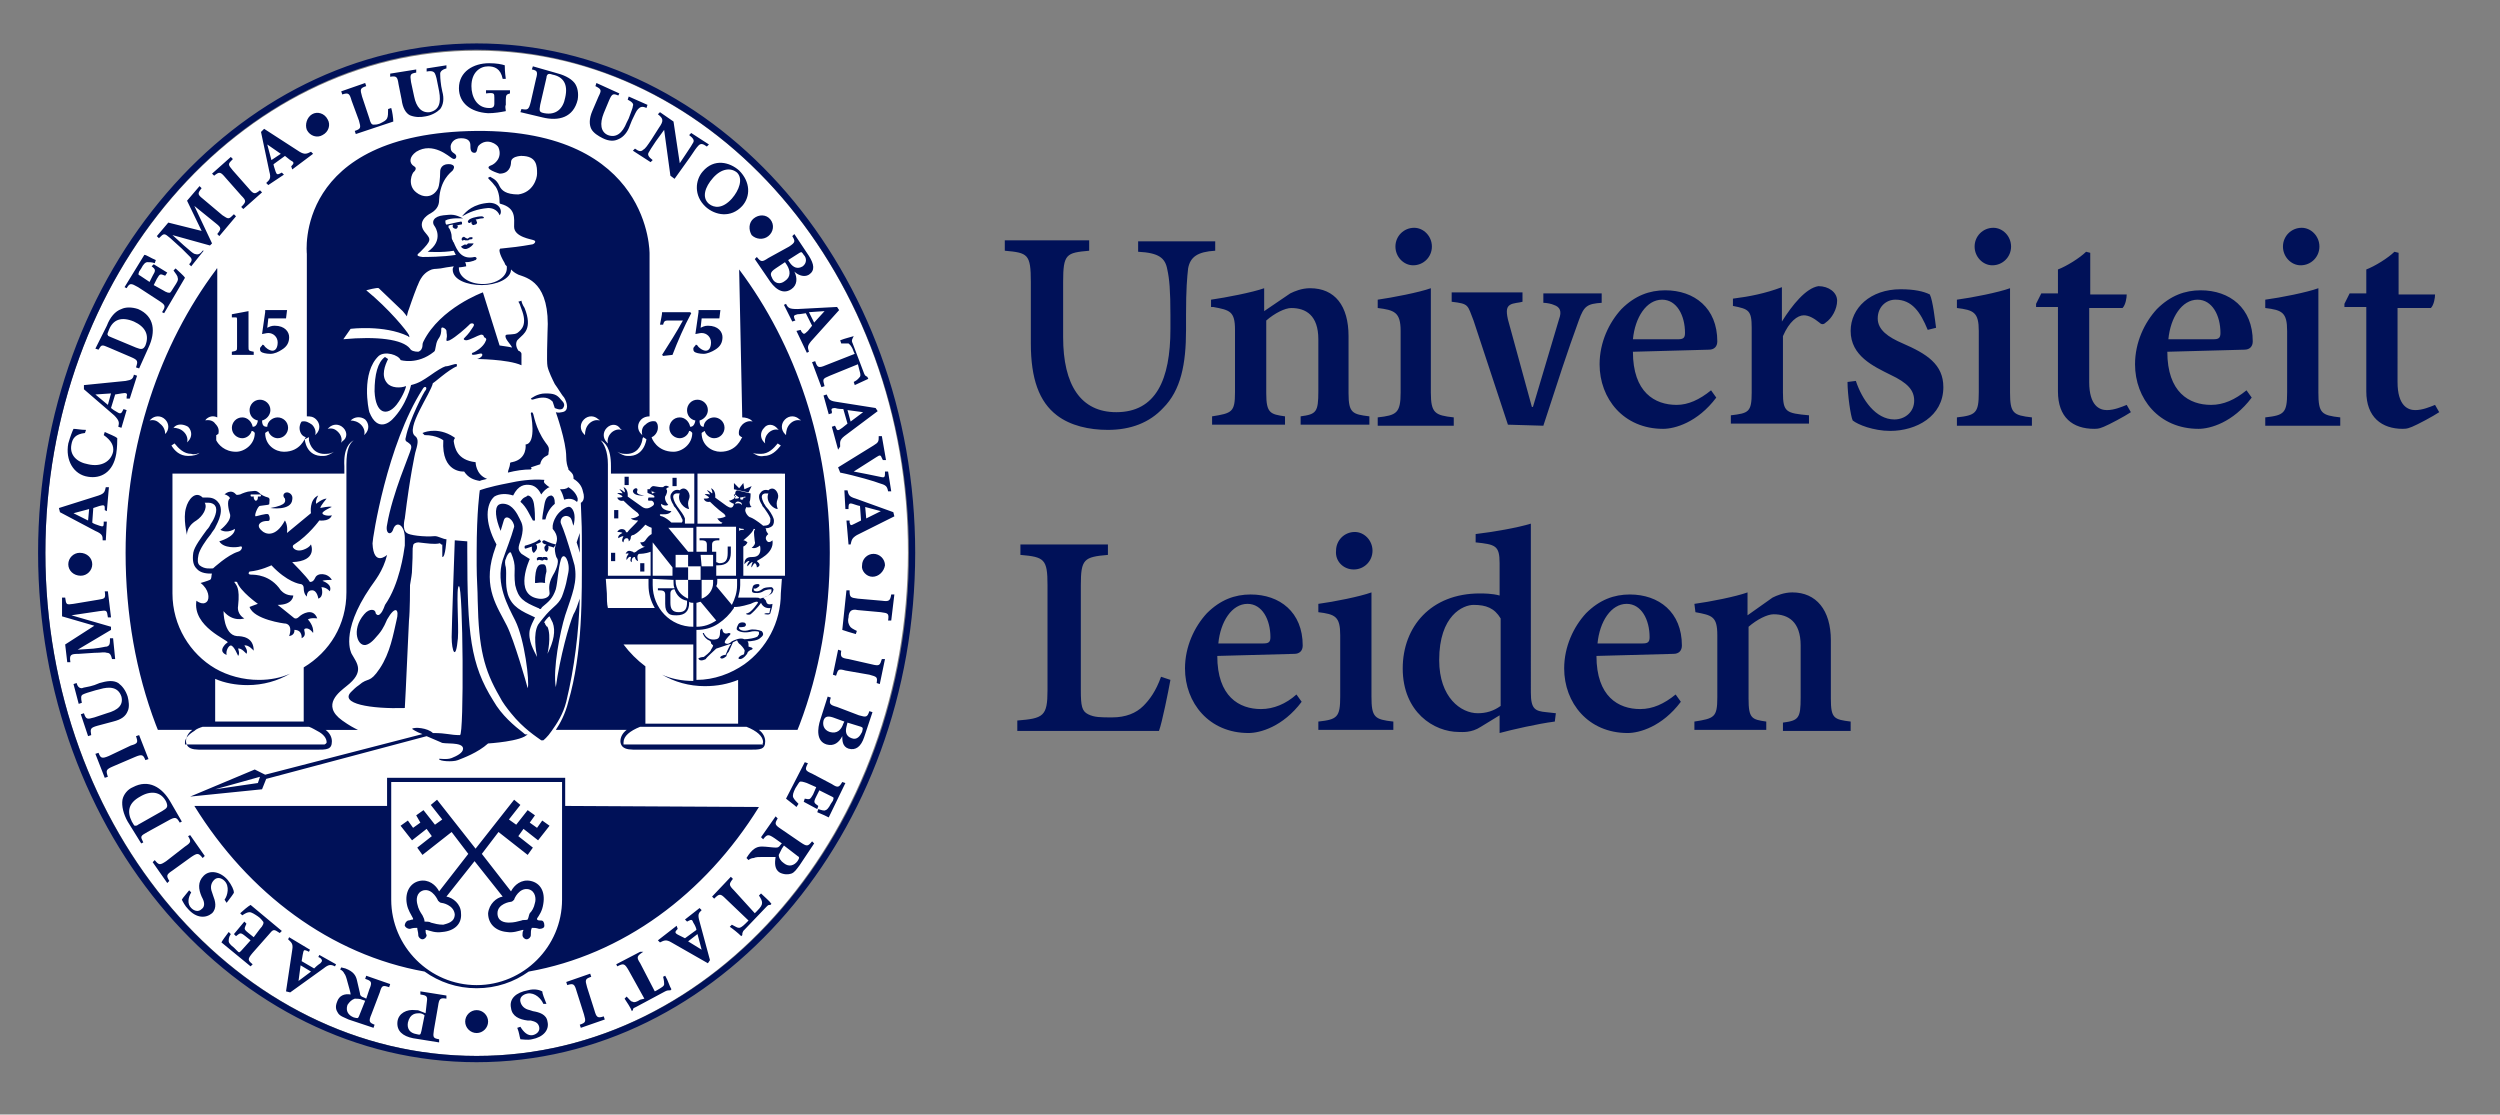
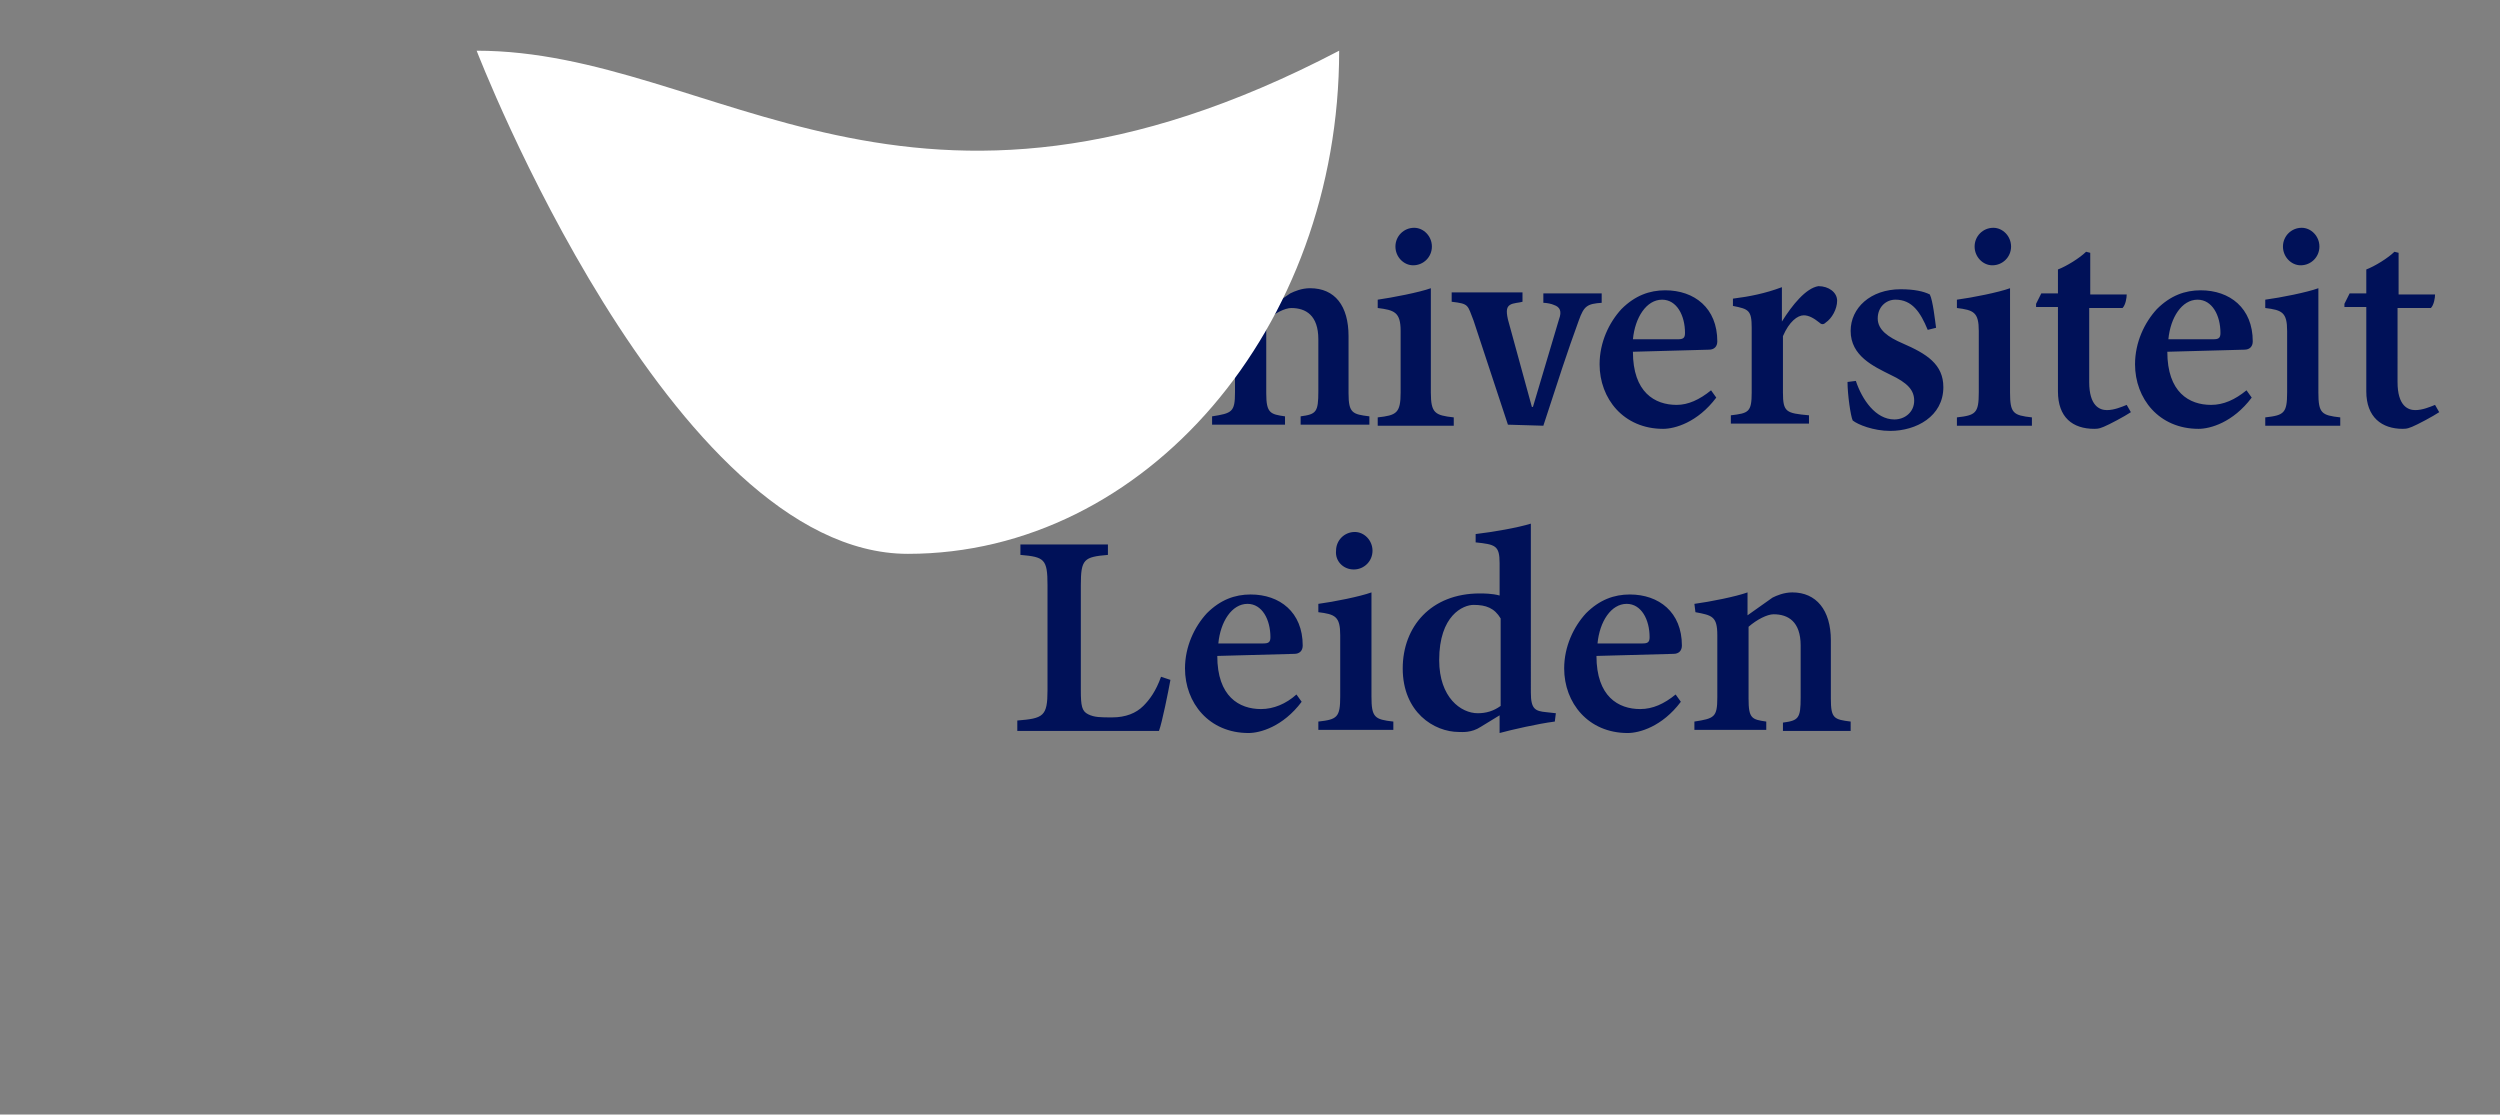
<svg xmlns="http://www.w3.org/2000/svg" xmlns:xlink="http://www.w3.org/1999/xlink" id="Laag_1" x="0px" y="0px" width="245.39px" height="109.399px" viewBox="0 0 245.39 109.399" style="enable-background:new 0 0 245.39 109.399;" xml:space="preserve">
  <rect x="0" y="0" width="245.39" height="109.399" fill="#808080" stroke="none" />
  <style type="text/css">	.st0{clip-path:url(#SVGID_2_);fill:#001158;}	.st1{clip-path:url(#SVGID_4_);fill:#FFFFFF;}	.st2{clip-path:url(#SVGID_6_);fill:#001158;}</style>
  <g>
    <g>
      <g>
        <g>
          <defs>
            <rect id="SVGID_1_" x="3.738" y="4.261" width="235.685" height="100" />
          </defs>
          <clipPath id="SVGID_2_">
            <use xlink:href="#SVGID_1_" style="overflow:visible;" />
          </clipPath>
          <path class="st0" d="M119.28,24.609c-1.738,0.102-2.454,0.614-2.659,1.738c-0.102,0.92-0.204,2.045-0.204,4.499      V32.38c0,3.374-0.511,5.931-2.249,7.669c-1.329,1.431-3.17,2.147-5.419,2.147c-1.841,0-3.681-0.409-5.01-1.431      c-1.738-1.329-2.556-3.579-2.556-7.055v-6.033c0-2.761-0.307-2.863-2.556-3.067v-1.022h8.282v1.022      c-2.249,0.204-2.556,0.307-2.556,3.067v5.419c0,4.703,1.738,7.362,5.215,7.362c3.885,0,5.317-3.17,5.317-8.18      v-1.329c0-2.454-0.102-3.579-0.307-4.499c-0.204-1.125-0.818-1.636-2.863-1.738v-1.022h7.566      C119.28,23.689,119.28,24.609,119.28,24.609z M138.708,26.041c1.022,0,1.841-0.818,1.841-1.841      c0-1.022-0.818-1.841-1.738-1.841c-1.022,0-1.841,0.818-1.841,1.841      C136.969,25.223,137.787,26.041,138.708,26.041 M142.695,41.787v-0.818c-1.841-0.204-2.249-0.409-2.249-2.454V28.29      c-1.125,0.409-3.783,0.92-5.215,1.125v0.818c1.636,0.204,2.249,0.409,2.249,2.249v6.033      c0,2.045-0.409,2.249-2.249,2.454v0.818H142.695z M160.282,33.3c0.204-2.147,1.329-3.885,2.863-3.885      c1.431,0,2.249,1.534,2.249,3.272c0,0.511-0.204,0.614-0.716,0.614      C164.679,33.3,160.282,33.3,160.282,33.3z M167.746,34.323c0.511,0,0.818-0.307,0.818-0.818      c0-3.272-2.249-5.01-5.112-5.01c-1.534,0-2.965,0.511-4.295,1.841c-1.227,1.329-2.147,3.272-2.147,5.419      c0,3.374,2.352,6.339,6.237,6.339c1.125,0,3.374-0.614,5.215-3.067l-0.511-0.716      c-1.125,0.92-2.249,1.431-3.374,1.431c-2.147,0-4.295-1.227-4.295-5.215L167.746,34.323z M212.839,33.3      c0.204-2.147,1.329-3.885,2.863-3.885c1.431,0,2.249,1.534,2.249,3.272c0,0.511-0.204,0.614-0.716,0.614      C217.235,33.3,212.839,33.3,212.839,33.3z M220.303,34.323c0.511,0,0.818-0.307,0.818-0.818      c0-3.272-2.249-5.01-5.112-5.01c-1.534,0-2.965,0.511-4.295,1.841c-1.227,1.329-2.147,3.272-2.147,5.419      c0,3.374,2.352,6.339,6.237,6.339c1.125,0,3.374-0.614,5.215-3.067l-0.511-0.716      c-1.125,0.92-2.249,1.431-3.477,1.431c-2.147,0-4.295-1.227-4.295-5.215L220.303,34.323z M174.904,31.562      v-3.374c-1.636,0.614-3.17,0.92-4.806,1.125v0.716c1.534,0.307,1.841,0.409,1.841,2.147v6.339      c0,1.943-0.307,2.045-2.045,2.249v0.818h7.669v-0.818c-2.249-0.204-2.556-0.307-2.556-2.249v-5.521      c0.614-1.431,1.431-2.045,2.045-2.045c0.511,0,1.022,0.307,1.534,0.716c0.204,0.204,0.409,0.204,0.614,0      c0.614-0.409,1.125-1.329,1.125-2.147c0-0.818-0.818-1.431-1.841-1.431      C177.256,28.29,175.926,29.926,174.904,31.562L174.904,31.562z M190.037,32.175      c-0.102-0.716-0.307-2.659-0.614-3.272c-0.614-0.307-1.534-0.511-2.863-0.511c-2.965,0-4.908,1.841-4.908,4.09      c0,2.454,2.249,3.477,3.885,4.294c1.738,0.818,2.352,1.534,2.352,2.556c0,1.125-0.92,1.841-1.943,1.841      c-1.841,0-3.17-1.943-3.783-3.783l-0.818,0.102c0,1.227,0.307,3.374,0.511,3.783      c0.511,0.409,2.045,1.022,3.681,1.022c2.556,0,5.215-1.431,5.215-4.294c0-2.249-1.636-3.272-3.988-4.294      c-1.431-0.614-2.454-1.329-2.454-2.454c0-1.125,0.818-1.841,1.738-1.841c1.636,0,2.454,1.227,3.17,2.965      L190.037,32.175z M195.558,26.041c1.022,0,1.841-0.818,1.841-1.841c0-1.022-0.818-1.841-1.738-1.841      c-1.022,0-1.841,0.818-1.841,1.841C193.82,25.223,194.638,26.041,195.558,26.041 M199.444,41.787v-0.818      c-1.841-0.204-2.147-0.409-2.147-2.454V28.29c-1.125,0.409-3.681,0.92-5.215,1.125v0.818      c1.636,0.204,2.147,0.409,2.147,2.249v6.033c0,2.045-0.307,2.249-2.147,2.454v0.818H199.444z M225.824,26.041      c1.022,0,1.841-0.818,1.841-1.841c0-1.022-0.818-1.841-1.738-1.841c-1.022,0-1.841,0.818-1.841,1.841      C224.086,25.223,224.904,26.041,225.824,26.041 M229.71,41.787v-0.818c-1.841-0.204-2.147-0.409-2.147-2.454V28.29      c-1.125,0.409-3.681,0.92-5.215,1.125v0.818c1.636,0.204,2.147,0.409,2.147,2.249v6.033      c0,2.045-0.307,2.249-2.147,2.454v0.818H229.71z M232.266,26.45v2.352h-1.636l-0.511,1.022v0.307h2.147v8.282      c0,2.556,1.534,3.681,3.579,3.681c0.511,0,0.614-0.102,0.92-0.204c0.511-0.204,2.045-1.022,2.659-1.431      l-0.409-0.716c-0.511,0.204-1.227,0.511-1.943,0.511s-1.738-0.409-1.738-2.761V30.233h3.272      c0.307-0.307,0.409-1.022,0.409-1.329h-3.579v-4.09l-0.409-0.102C234.413,25.325,233.084,26.143,232.266,26.45       M202,26.45v2.352h-1.636l-0.511,1.022v0.307H202v8.282c0,2.556,1.431,3.681,3.579,3.681      c0.511,0,0.614-0.102,0.92-0.204c0.511-0.204,2.045-1.022,2.659-1.431l-0.409-0.716      c-0.511,0.204-1.227,0.511-1.943,0.511s-1.738-0.409-1.738-2.761V30.233h3.272c0.307-0.307,0.409-1.022,0.409-1.329      h-3.579v-4.09l-0.409-0.102C204.147,25.325,202.818,26.143,202,26.45 M151.489,41.787      c1.431-4.397,2.352-7.26,3.477-10.327c0.511-1.431,0.818-1.636,2.249-1.738v-0.92h-5.726v0.92      c0.307,0,0.818,0.102,1.022,0.204c0.614,0.204,0.818,0.614,0.511,1.431l-2.556,8.589h-0.102l-2.352-8.589      c-0.204-0.92-0.102-1.227,0.204-1.431c0.307-0.204,0.92-0.204,1.227-0.307V28.699h-6.953v0.92      c1.738,0.204,1.534,0.307,2.147,1.841l3.374,10.225L151.489,41.787L151.489,41.787L151.489,41.787z       M119.076,30.131c1.636,0.307,2.147,0.409,2.147,2.249v6.135c0,1.943-0.307,2.045-2.249,2.352v0.818h7.157v-0.818      c-1.431-0.204-1.841-0.307-1.841-2.249v-7.157c0.818-0.716,1.841-1.227,2.454-1.227      c1.431,0,2.659,0.716,2.659,3.067v5.112c0,2.045-0.204,2.249-1.738,2.454v0.818h6.748v-0.818      c-1.636-0.204-2.045-0.307-2.045-2.249v-5.624c0-2.965-1.329-4.704-3.783-4.704c-0.818,0-1.534,0.307-1.943,0.511      l-2.556,1.738v-2.249c-1.125,0.409-3.783,0.92-5.215,1.125v0.716h0.204V30.131z M132.879,55.898      c1.022,0,1.841-0.818,1.841-1.841s-0.818-1.841-1.738-1.841c-1.022,0-1.841,0.818-1.841,1.841      C131.039,55.079,131.857,55.898,132.879,55.898 M136.765,71.644v-0.818c-1.841-0.204-2.147-0.409-2.147-2.454      V58.147c-1.125,0.409-3.681,0.92-5.215,1.125v0.818c1.636,0.204,2.147,0.409,2.147,2.249v6.033      c0,2.045-0.307,2.249-2.147,2.454v0.818H136.765z M119.587,63.157c0.204-2.147,1.329-3.885,2.863-3.885      c1.431,0,2.249,1.534,2.249,3.272c0,0.511-0.204,0.614-0.716,0.614h-4.397V63.157z M127.051,64.18      c0.511,0,0.818-0.307,0.818-0.818c0-3.272-2.249-5.01-5.112-5.01c-1.534,0-2.965,0.511-4.295,1.841      c-1.227,1.329-2.147,3.272-2.147,5.419c0,3.374,2.352,6.339,6.237,6.339c1.125,0,3.374-0.614,5.215-3.067      l-0.511-0.716c-1.022,0.92-2.249,1.431-3.477,1.431c-2.147,0-4.295-1.227-4.295-5.215L127.051,64.18z       M156.806,63.157c0.204-2.147,1.329-3.885,2.863-3.885c1.431,0,2.249,1.534,2.249,3.272      c0,0.511-0.204,0.614-0.716,0.614h-4.397V63.157z M164.27,64.18c0.511,0,0.818-0.307,0.818-0.818      c0-3.272-2.249-5.01-5.112-5.01c-1.534,0-2.965,0.511-4.295,1.841c-1.227,1.329-2.147,3.272-2.147,5.419      c0,3.374,2.352,6.339,6.237,6.339c1.125,0,3.374-0.614,5.215-3.067l-0.511-0.716      c-1.125,0.92-2.249,1.431-3.477,1.431c-2.147,0-4.295-1.227-4.295-5.215L164.27,64.18z M113.963,66.429      c-0.511,1.431-1.125,2.249-1.738,2.863c-0.716,0.716-1.738,1.125-3.067,1.125c-1.125,0-1.738,0-2.352-0.307      c-0.614-0.307-0.716-0.818-0.716-2.352V57.431c0-2.556,0.307-2.761,2.659-2.965v-1.022h-8.589v1.022      c2.352,0.204,2.659,0.409,2.659,2.965v10.327c0,2.556-0.409,2.761-2.965,2.965v1.022h13.906      c0.307-0.818,0.92-3.885,1.125-5.01L113.963,66.429z M147.297,69.292c-0.716,0.511-1.431,0.716-2.249,0.716      c-1.636,0-3.783-1.534-3.783-5.215c0-4.397,2.352-5.419,3.374-5.419c1.227,0,2.045,0.307,2.659,1.329V69.292      L147.297,69.292z M152.716,70.008l-0.92-0.102c-1.125-0.102-1.534-0.307-1.534-1.943V51.398      c-1.329,0.409-3.681,0.818-5.419,1.022v0.818c1.943,0.204,2.352,0.307,2.352,2.045v3.17      c-0.716-0.204-1.636-0.204-1.943-0.204c-4.806,0-7.566,3.272-7.566,7.362c0,4.294,3.067,6.237,5.521,6.237      c0.307,0,1.227,0.102,2.147-0.511l1.841-1.125v1.738c1.125-0.307,3.783-0.92,5.419-1.125L152.716,70.008      L152.716,70.008z M166.417,60.09c1.636,0.307,2.147,0.409,2.147,2.249v6.135c0,1.943-0.307,2.045-2.249,2.352      v0.818h7.055v-0.818c-1.431-0.204-1.738-0.307-1.738-2.249v-7.055c0.818-0.716,1.841-1.227,2.454-1.227      c1.431,0,2.659,0.716,2.659,3.067v5.112c0,2.045-0.204,2.249-1.738,2.454v0.818h6.646V70.826      c-1.636-0.204-1.943-0.307-1.943-2.249v-5.726c0-2.965-1.431-4.703-3.783-4.703      c-0.818,0-1.534,0.307-1.943,0.511l-2.454,1.738v-2.249c-1.125,0.409-3.681,0.92-5.215,1.125L166.417,60.09      L166.417,60.09z" />
        </g>
      </g>
    </g>
    <g>
      <g>
        <g>
          <defs>
            <rect id="SVGID_3_" x="3.738" y="4.261" width="235.685" height="100" />
          </defs>
          <clipPath id="SVGID_4_">
            <use xlink:href="#SVGID_3_" style="overflow:visible;" />
          </clipPath>
-           <path class="st1" d="M46.785,4.977c-23.313,0-42.331,22.086-42.331,49.284s19.018,49.386,42.331,49.386      s42.331-22.188,42.331-49.386C89.219,27.063,70.201,4.977,46.785,4.977" />
+           <path class="st1" d="M46.785,4.977s19.018,49.386,42.331,49.386      s42.331-22.188,42.331-49.386C89.219,27.063,70.201,4.977,46.785,4.977" />
        </g>
      </g>
    </g>
    <g>
      <g>
        <g>
          <defs>
            <rect id="SVGID_5_" x="3.738" y="4.261" width="235.685" height="100" />
          </defs>
          <clipPath id="SVGID_6_">
            <use xlink:href="#SVGID_5_" style="overflow:visible;" />
          </clipPath>
-           <path class="st2" d="M22.757,30.846c0.511-0.102,1.125-0.204,1.636-0.307v3.477c0,0.409,0,0.409,0.511,0.511v0.307      h-2.147v-0.307c0.511-0.102,0.511-0.102,0.511-0.511v-2.556c0-0.307,0-0.307-0.204-0.307h-0.307V30.846z       M64.986,30.642c0,0.307-0.102,0.614-0.204,1.227h0.307c0.102-0.409,0.204-0.409,0.614-0.409h1.329      c-0.614,1.125-1.329,2.249-2.045,3.374l0.102,0.102l0.92-0.102c0.511-1.329,1.125-2.761,1.841-4.09      l-0.102-0.102H64.986z M68.564,30.642l-0.307,2.147c0.102,0,0.409-0.102,0.614-0.102      c0.511,0,0.92,0.409,0.92,0.92s-0.204,0.818-0.511,0.818c-0.307,0-0.716-0.307-0.818-0.511      c-0.102-0.102-0.204-0.102-0.204,0c-0.102,0.102-0.204,0.204-0.204,0.307c0,0.102,0,0.204,0.102,0.307      s0.511,0.204,0.92,0.204c0.307,0,0.818-0.204,1.125-0.409c0.511-0.307,0.716-0.716,0.716-1.227      c0-0.511-0.409-1.125-1.431-1.125c-0.307,0-0.511,0.102-0.716,0.204l0.102-0.92h1.738l0.102-0.818h-2.147      V30.642L68.564,30.642z M26.029,30.642L25.722,32.789c0.102,0,0.409-0.102,0.614-0.102      c0.511,0,0.92,0.409,0.92,0.92s-0.204,0.818-0.511,0.818s-0.716-0.307-0.818-0.511      c-0.102-0.102-0.204-0.102-0.204,0c-0.102,0.102-0.204,0.204-0.204,0.307c0,0.102,0,0.204,0.102,0.307      c0.102,0.102,0.511,0.204,0.92,0.204c0.409,0,0.818-0.204,1.125-0.409c0.511-0.307,0.716-0.716,0.716-1.227      c0-0.511-0.409-1.125-1.431-1.125c-0.307,0-0.511,0.102-0.716,0.204l0.102-0.92h1.738l0.102-0.818h-2.147      L26.029,30.642L26.029,30.642z M89.219,54.261c0,27.198-19.018,49.386-42.434,49.386S4.454,81.46,4.454,54.261      S23.473,4.875,46.785,4.875C70.201,4.977,89.219,27.063,89.219,54.261 M89.832,54.261      c0-27.607-19.325-50-43.047-50s-43.047,22.495-43.047,50c0,27.607,19.325,50,43.047,50S89.832,81.869,89.832,54.261       M45.252,24.2c0.102,0.204,0.409,0.307,0.614,0.204c0.307-0.102,0.614-0.409,0.614-0.511      c-0.204,0-0.307,0-0.511,0c-0.102,0-0.102,0.204-0.307,0.102C45.558,23.996,45.456,24.098,45.252,24.2       M45.456,23.28c-0.102,0-0.204,0.204-0.102,0.307c0.102,0.102,0.102-0.102,0.307,0c0.102,0,0.204,0,0.307,0      c0.102-0.102,0.204-0.102,0.307-0.102c0.102,0,0.204-0.204,0-0.204c-0.102,0-0.204,0-0.307,0.102      c-0.102,0.102-0.102,0-0.204,0C45.558,23.28,45.558,23.178,45.456,23.28 M46.172,21.848L46.172,21.848      L46.172,21.848L46.172,21.848z M47.297,21.235c-0.511,0-1.227,0.204-1.329,0.409c-0.102,0.102,0,0.204,0,0.204      c0.102,0.102,0.204,0,0.204,0s0,0,0.102-0.102v0.102c0,0.204,0.204,0.307,0.307,0.204      c0.204,0,0.307-0.204,0.204-0.307c0-0.102-0.102-0.204-0.102-0.204c0.204,0,0.409-0.102,0.614-0.102      c0.102,0,0.204,0,0.204-0.102C47.399,21.235,47.297,21.235,47.297,21.235 M45.354,21.235      c0.716-0.409,1.431-0.716,2.556-0.818c0.92,0,1.125,0.716,1.125,0.716c0.307-0.307,0.102-1.227-1.022-1.227      C46.479,20.008,45.763,20.724,45.354,21.235 M46.683,45.366c-1.841-0.204-2.045-1.431-2.147-2.045      c0-0.409,0.409-0.204-0.307-0.614c-1.534-0.818-2.761-0.204-2.761-0.204l0.204,0.204      c1.227,0,1.841,0.511,1.841,0.511c-0.204,3.272,2.045,3.067,2.045,3.067c0.409,0.614,0.92,0.818,1.534,0.92      c0.204-0.102,0.409-0.102,0.716-0.204C46.683,46.593,46.683,45.366,46.683,45.366 M52.102,45.877l0.92-0.307      c0.102-0.511,0.409-0.716,0.614-0.818c0.204-0.102,0.204-0.102,0.204-0.307c0.102-0.511,0-0.614-0.307-1.022      c-1.022-1.431-1.125-2.761-1.227-2.863c-0.102-0.204-0.204,0-0.204,0s0.614,2.965-0.511,3.067      c0,0,0.204,1.431-1.329,1.738c-0.204,0-0.204,0.102-0.204,0.204c0,0.204-0.204,0.614-0.204,0.818      c0.818-0.204,1.534-0.307,2.249-0.307C52.205,45.979,52.205,45.979,52.102,45.877 M52.205,39.231      c0.204,0,0.511-0.204,1.125-0.204s0.92,0.409,0.92,0.409l0.204,0.614c0,0,0.614,0.307,0.818,0      c0.204-0.307,0.102-0.511-0.204-0.818c-0.409-0.511-0.716-0.614-1.534-0.614c-0.818,0-1.431,0.511-1.431,0.511      L52.205,39.231 M37.787,35.039c-0.716,0.511-1.022,1.738-1.022,3.374c0.102,2.249,1.227,2.454,2.147,1.329      c0.716-0.92,1.022-1.943,0.92-1.841c-0.511,0.204-1.431,0.204-1.841-0.307      c-0.614-0.716-0.204-1.738,0.102-2.352L37.787,35.039 M51.387,71.951c-0.92-0.716-2.147-1.738-2.965-3.17      c-2.249-3.579-2.556-6.544-2.556-14.724c0-0.307,0-0.614,0-0.92l-1.227-0.102c0,0-0.307,8.589-0.307,9.509      c0,1.329,0.409,2.454,0.614,0.102c0.102-1.227-0.204-5.112,0.102-5.112c0.409,0,0.511,14.622,0.102,14.622      c-1.022,0-1.227-0.204-2.659-0.204c-0.511-0.511-1.841-0.614-2.045-0.409c0,0,0.409,0.307,1.022,0.511      l-15.44,3.988l-1.022-0.511l-6.34,2.659l7.055-0.716l0.409-1.022l15.746-4.192      c0.716,0.307,1.431,0.614,1.431,0.614c0.204,0.204,2.147-0.102,2.147,0.614c0,0.409-0.614,0.716-1.125,0.92      c-0.511,0.204-1.329,0-1.227,0.102c0,0.204,1.329,0.307,1.841,0.102c0.511-0.204,1.943-0.716,2.965-1.636      c0,0,3.374-0.204,3.885-0.92C51.591,72.155,51.489,72.053,51.387,71.951 M25.313,76.859l-4.192,0.614      l4.397-1.227L25.313,76.859z M26.54,49.865c0,0,2.045,0.307,2.147-0.818c0.102-0.511-0.307-0.716-0.511-0.716      c-0.307,0-0.511,0.307-0.204,0.614C27.971,49.149,28.278,49.558,26.54,49.865 M24.904,48.842      c0,0.102,0.102,0.307,0.204,0.307c0.102,0,0.204-0.102,0.204-0.307c0-0.102,0-0.102,0-0.102h0.204      c0.102,0,0.102-0.102,0.102-0.102c0-0.102-0.102-0.102-0.102-0.102h-0.818c-0.102,0-0.102,0-0.102,0.102      c0,0.102,0.102,0.102,0.102,0.102h0.307C24.904,48.74,24.904,48.74,24.904,48.842 M30.937,56.715      c0.204-0.511,1.227-0.511,1.636,0.204c0,0-0.818,0-0.92,0.102c0,0,1.022,0.307,0.716,1.022      c0,0-0.307-0.409-0.818-0.409c0,0,0.307,0.92-0.307,1.125c0,0-0.102-0.818-0.614-0.818      c-0.511,0-0.511,0.511-0.511,0.614c0,0-0.307-0.204-0.307-0.818c0-0.307-0.204-0.409-0.307-0.409      c-0.102,0-1.329-0.204-2.863-1.841c0,0-1.022,0.511-2.147,0.614c0,0-0.307,0.307,0.204,0.307      c0.307,0,1.841,0,2.863,1.534c0.204,0.204,0.511,0.511,1.227,0.511c0,0,0,0.92-1.534,0.92      c0,0,0.92,0.716,1.534,1.227c0.204,0.204,0.409,0.102,0.614-0.102c0.204-0.204,1.329-0.92,1.738,0.204      c0,0-0.614-0.102-0.92,0.102c0,0,0.614,0.614,0.511,1.329c0,0-0.409-0.614-0.818-0.409      c-0.204,0.102,0.307,0.614-0.307,0.92c0,0,0.102-0.818-0.716-0.818c0,0,0.102,0.511-0.511,0.614      c0,0,0.409-1.022-0.307-1.227c-0.204,0-3.17-0.409-3.579-1.636c0,0,0.511-0.204,0.818-0.307      c0,0-1.738-1.227-2.045-2.147c0,0-0.409-0.102-0.204,0.102c0.102,0.204,0.511,0.409,0.307,2.249      c-0.102,0.511,0.204,1.022,0.614,1.227c0,0-1.125,0.409-2.045-0.716c0,0,0,2.352,1.329,2.454      c0.511,0,1.636,0.102,1.636,1.431c0,0-0.511-0.614-0.92-0.511c0,0,0.409,0.511,0.204,0.818      c0,0-0.511-0.614-0.818-0.511c0,0,0.204,0.511,0,0.716c0,0-0.409-1.022-0.716-1.022      c-0.204,0-0.511,0.511-0.409,0.92c0,0-0.716-0.204-0.307-0.818c0.204-0.307,0.307-0.307,0.409-0.409      c0.102-0.204-3.477-1.534-3.067-4.09c0,0,0.614,0.511,1.022,0.102c0.307-0.307,0.204-1.227-0.614-1.841      c0,0,0.716-0.204,0.92-0.307s0.102-0.409,0.204-0.614c-0.409,0-1.125,0-1.534-0.511      c-0.307-0.307-0.409-0.818-0.307-1.534c0.102-0.614,0.818-1.534,1.329-2.249c0.204-0.204,0.307-0.409,0.409-0.614      c0.307-0.409,0.716-1.329,0.409-1.738c-0.102-0.204-0.409-0.307-0.614-0.307c-0.204,0-0.409,0-0.409,0      c0.307,0.511-0.204,1.329-0.818,1.738c-1.022,0.614-0.92,1.431-0.92,1.431s-0.409-1.636-0.102-2.659      c0.204-0.818,0.92-1.738,1.636-1.022c0,0,0.409,0,0.511,0c0.614,0,0.92,0.307,1.125,0.614      c0.511,0.92-0.409,2.249-0.409,2.352c-0.102,0.204-0.307,0.409-0.409,0.614c-0.511,0.614-1.125,1.534-1.227,2.045      c-0.102,0.511-0.102,0.818,0.102,1.022c0.511,0.409,1.022,0.307,1.329,0.307c0,0,1.431-1.329,2.454-1.636      c0.409-0.102,0.511-0.614,0.204-0.511c-0.307,0.102-1.636,0.204-2.045-0.511c0,0,1.534-0.409,1.534-1.227      c0,0-0.716,0.511-1.431,0.102c0,0,1.227-0.92,0.92-1.636c-0.102-0.307-0.307-1.227,0-1.431      c0.102-0.102-0.307-0.409-0.511-0.409c0,0,0.614-0.614,1.125,0c0.102,0.102,0.307,0,0.409,0      c0.204-0.102,0.716-0.307,1.022-0.307c0.409,0,0.511-0.204,1.022,0.307c0,0,0.307,0.204,0.716,0.307      c0.204,0.102,0.102,0.307,0.102,0.614c0,0.102-0.102,0.102-0.92,0.204c-0.204,0-0.614,1.022-0.409,1.022      c0.102,0,1.022-0.307,1.227-0.204c0.102,0.102,0.204,0.409,0.102,0.614c-0.102,0.102-0.307,0-0.614,0.102      c-0.307,0.102-0.716,0.409-0.102,0.92c0.307,0.307,1.329,0.716,2.249-1.022c0,0,0.307,0.409,0.204,1.227      l2.352-1.943c0,0-0.204-1.329,0.716-1.738c0,0-0.307,0.511-0.204,0.818c0,0,0.614-0.511,1.022-0.511      c0,0-0.614,0.716-0.614,0.92c0,0,0.92-0.204,1.125-0.102c0,0-0.92,0.409-0.92,0.614s0.614,0.307,0.92,0.204      c0,0-0.102,0.614-1.227,0.511c0,0-1.022,1.431-2.454,2.352c-0.409,0.204,0.102,0.818,0.92,0.511      c0.307-0.102,0.614-0.307,0.716-0.511c0,0,0.716,1.636-1.841,1.738c0,0,1.431,1.431,1.738,1.943      C30.732,57.124,30.834,56.92,30.937,56.715 M73.064,63.975c0,0.102,0,0.307-0.204,0.307      c-0.204,0.102-0.204,0.102-0.307,0.204c-0.102,0.102-0.102,0.204,0.102,0.204c0.307,0,0.716-0.511,0.716-0.614      c0-0.102,0.307-0.307,0.409-0.307c0.204-0.102,0-0.204,0-0.204l-0.307-0.102c0-0.307,0-0.409-0.102-0.511      c0.409,0,1.022-0.102,1.227-0.307c0.102-0.102,0.307-0.204,0.307-0.409c0-0.102-0.102-0.307-0.204-0.307      c-0.204-0.102-0.818-0.204-1.125-0.102c-0.614,0.204-0.92,0-1.022-0.102c0,0,0-0.102,0-0.204      c0.102,0.102,0.409,0,0.511,0c0.204-0.102,0.204-0.307,0-0.409c-0.511-0.102-0.614,0.204-0.614,0.204      c-0.102,0.204-0.204,0.409-0.102,0.511c0.204,0.204,0.716,0.307,1.227,0.204c0.307-0.102,0.818-0.102,0.92,0      v0.204c0,0.102-0.102,0.102-0.102,0.204c-0.204,0.204-1.022,0.307-1.329,0.307      c-0.409-0.204-1.022,0.102-1.227,0.204c-0.204,0.204-0.409,0.307-0.614,0.204      c-0.307-0.102,0.307-0.716,0.409-0.818c0.102-0.102,0.102-0.204-0.102-0.204      c-0.511,0.204-0.614-0.204-0.614-0.307c-0.102-0.204-0.102-0.102-0.204,0c-0.102,0.102,0.102,0.818-0.409,0.92      c-0.92,0.204-1.227-0.614-1.227-0.614h-0.102c0.102,0.409,0.511,0.716,0.614,0.716      c0.204,0.102,0.204,0.204,0.204,0.307l0.204,0.204c0,0.102-0.204,0.409-0.204,0.409      c0,0.204-0.716,0.716-0.716,0.716c-0.204,0-0.614,0.102-0.511,0.204c0.204,0.307,0.716,0,0.716,0      c0-0.102,0.92-0.92,1.022-1.022c0,0,0.92-0.307,1.227-0.409c0.307-0.102,0.204,0,0.204,0      c-0.204,0.204-0.511,1.022-0.511,1.022c-0.307,0-0.614,0.204-0.511,0.307c0.204,0.204,0.614-0.204,0.614-0.204      c-0.102-0.102,0.204-0.409,0.204-0.409l0.409-0.92l0.409-0.204c0,0,0.102,0.307,0.307,0.409      C73.268,63.873,73.064,63.975,73.064,63.975 M73.472,48.331l0.307-0.614l-0.716,0.307l-0.102-0.614l-0.409,0.511      l-0.511-0.511v0.614L73.472,48.331z M63.248,48.638c-0.818-0.102-0.716-0.307-0.716-0.409      c0.102-0.204,0-0.307-0.102-0.307s-0.307,0.102-0.307,0.307C62.225,48.74,63.248,48.638,63.248,48.638       M61.714,46.797h-0.409v0.818h0.409V46.797z M66.417,46.9h-0.409v0.818h0.409V46.9z M60.691,50.069h-0.409v0.818      h0.409V50.069z M60.385,54.261h-0.409v0.818h0.409V54.261z M63.248,55.284h-0.409v0.818h0.409V55.284z M53.636,56.102      c0-0.204,0-0.716-0.307-0.716s-0.716,0.102-0.716,1.841c0,0,0.614-0.102,0.92,0      C53.432,57.227,53.534,56.409,53.636,56.102 M54.147,48.638c-0.409,0-0.614,0.307-0.716,0.92      c-0.102,0.614-0.204,1.125-0.204,1.431c0.102,0,0.204,0,0.307,0c0.102-0.409,0.307-1.022,0.92-1.534      c0,0,0,0,0-0.102C54.454,48.944,54.352,48.74,54.147,48.638 M52.307,51.092c0.102,0,0.204,0,0.204,0      c0-0.307,0-1.022-0.102-1.636c-0.102-0.614-0.409-0.818-0.614-0.818c-0.204,0.204-0.409,0.102-0.716,0.614      C51.693,49.763,52,50.58,52.307,51.092C52.205,51.092,52.205,51.092,52.307,51.092 M56.908,54.261      c0-0.614,0-1.329,0-1.943c-0.102,0.307-0.204,0.614-0.307,0.92C56.704,53.546,56.806,53.852,56.908,54.261       M53.432,61.112c0.102,0.102,0.102,0.204,0.102,0.204c0.102,0.102,0.102,0.204,0.204,0.204      c0.409,0.92,0,2.659,0,2.659c0.614-1.227,0.818-2.249,0.511-3.067c-0.102-0.204-0.204-0.409-0.307-0.614      C53.841,60.499,53.329,61.112,53.432,61.112 M54.556,53.444c0.102-0.307,0.307-0.818-0.307-1.534      c0,0,0-0.204,0-0.307c0,0,0.102-1.125,1.227-1.738c0.204-0.102,0.409-0.204,0.614,0      c0.307,0.307,0.409,0.92,0.204,1.738c-0.102-0.204-0.102-0.409-0.204-0.614      c-0.102-0.307-0.511-0.409-0.716-0.307c-0.307,0.102-0.409,0.511-0.307,0.716      c0.307,0.716,0.614,1.636,1.125,3.374l0.204,0.716c0.307,1.636-0.204,2.761-0.92,4.908      c-0.511,1.636-1.227,5.317-0.92,7.055c0.409-2.965,1.329-6.237,1.738-7.157c0.204-0.307,0.409-0.92,0.614-1.534      c-0.102,3.272-0.511,6.748-1.329,10.123c-0.307,1.227-0.92,2.147-1.431,2.863      c-0.409,0.614-0.818,0.92-0.818,0.92s0,0-0.102,0l0,0c0,0,0,0-0.102,0l0,0c-0.409-0.307-1.738-1.125-2.965-2.659      c-0.409-0.511-0.818-1.022-1.125-1.636c-1.534-2.659-2.045-4.703-2.147-9.407c0-1.022-0.102-2.147-0.102-3.477      c0-0.409,0-0.92,0-1.329c0-3.988,0.307-6.033,0.307-6.033s0.716-0.307,2.863-0.716      c0.92-0.204,2.147-0.409,3.477-0.307c0,0.102-0.102,0.102,0,0.307c0.102,0.102,0.307,0.307,0.511,0.409      c-0.307,0.102-0.614,0.409-0.818,0.716c-0.204-0.409-0.511-0.818-1.022-0.92c-0.614-0.102-1.227,0-1.738,1.022      c-0.614-0.204-1.329-0.204-1.841,0.102c-0.818,0.716-1.022,2.454,0.204,4.703      c-0.102,0.307-0.204,0.614-0.307,0.92c-1.022,3.374,0.409,5.215,1.329,7.055      c0.716,1.431,1.943,5.726,2.045,6.135c0.204-0.614-0.307-4.806-1.227-6.646c-0.716-1.431-1.943-3.579-1.227-5.931      c0.307-0.92,0.818-2.147,1.125-3.272c0-0.614-0.818-1.329-1.022-0.614c-0.102,0.307-0.204,0.716-0.307,1.022      c-0.511-1.227-0.614-2.249-0.204-2.556c0.307-0.204,0.818-0.102,1.125,0.102      c0.614,0.409,0.92,1.227,1.125,1.636l0,0c0.204,0.511,0.102,1.022,0,1.431c-0.204,0.818-0.511,1.125,0,1.636      c0.307,0.204,0.818,0.511,0.818,0.511s-1.636,3.477,0.818,3.885c0.511,0.102,1.125-0.102,1.125-0.511      c0-0.307-0.204-0.818,0.307-1.738c0.204-0.307,0.716-1.329,0.409-1.738c-0.102-0.102-0.204-0.614-0.204-0.92       M52.818,61.317c0.204-0.307,0.818-1.022,0.818-1.022c0.716-0.818,1.329-1.022,1.636-2.045      c0.307-0.92,0.307-1.022,0.511-2.045c0.204-1.022-0.409-2.147-0.716-1.329      c-0.307,1.022-0.307,2.147-0.511,2.965c-0.307,0.92-0.716,1.227-1.329,1.738      c-0.102,0.102-0.102,0.204-0.204,0.204c-0.102,0-0.102-0.102-0.204-0.102      c-1.431-0.614-1.943-0.92-2.249-2.249c-0.204-1.534,0.204-1.738-0.409-3.17      c-0.102-0.204-0.409,0.204-0.511,0.614c-0.102,0.102-0.102,0.511,0,0.818c0.102,0.716-0.102,1.636,0.204,2.659      c0.409,1.227,1.329,1.636,2.659,2.249c-0.204,0.409-0.409,0.818-0.511,1.227c-0.204,1.022,0.409,2.045,0.716,2.659      C52.614,63.873,52.307,62.237,52.818,61.317 M56.601,49.251L56.601,49.251c0.102,0,0.102-0.102,0.102-0.307      c-0.102-0.409-0.409-0.818-0.92-1.125c-0.204,0.204-0.511,0.204-0.818,0.204c0.204,0.307,0.307,0.614,0.409,1.022      C55.988,48.842,56.397,49.047,56.601,49.251 M52.716,53.75c0-0.102,0-0.204-0.102-0.307      c0.102-0.102,0.307-0.102,0.409-0.204c0.102,0,0.102-0.102,0-0.204c0-0.102-0.102-0.102-0.204,0      c-0.409,0.307-1.227,0.511-1.227,0.511c-0.102,0-0.102,0.102-0.102,0.204c0,0.102,0.102,0.102,0.102,0.102      s0.307-0.102,0.614-0.204c0,0.102,0,0.102,0,0.204c0,0.204,0.102,0.409,0.204,0.409      C52.511,54.159,52.716,53.955,52.716,53.75 M54.556,53.444c-0.511-0.102-1.125-0.409-1.125-0.409      c-0.102,0-0.102,0-0.204,0.102c0,0.102,0,0.102,0.102,0.204c0,0,0.102,0.102,0.307,0.102      c-0.102,0.102-0.204,0.204-0.204,0.307c0,0.204,0.102,0.409,0.204,0.409c0.102,0,0.204-0.204,0.204-0.409      c0-0.102,0-0.204-0.102-0.204c0.204,0.102,0.409,0.102,0.614,0.204 M53.227,55.386      c-0.307,0-0.716,0.102-0.716,1.841c0,0,0.614-0.102,0.92,0c0,0,0-0.716,0.102-1.125      C53.636,55.898,53.636,55.489,53.227,55.386 M53.125,54.67c-0.102,0-0.102,0-0.204,0s-0.307,0.102-0.204,0.307      c0.102,0.102,0.102-0.102,0.307,0c0.102,0,0.204,0.102,0.307,0c0.102-0.102,0.204,0,0.307,0      c0.102,0.102,0.204-0.204,0-0.307c-0.102,0-0.204,0-0.307,0C53.227,54.773,53.227,54.67,53.125,54.67       M30.425,71.235C30.425,71.337,30.425,71.337,30.425,71.235L30.425,71.235      C30.425,71.337,30.425,71.337,30.425,71.235 M19.996,71.337L19.996,71.337      C20.098,71.337,20.098,71.337,19.996,71.337C20.098,71.337,19.996,71.337,19.996,71.337 M38.401,88.311      c0,4.601,3.783,8.384,8.384,8.384s8.384-3.783,8.384-8.384V76.756H38.401V88.311 M74.495,79.21      c-5.317,8.589-13.395,14.519-22.597,16.155c-1.431,1.022-3.17,1.636-5.112,1.636c-1.943,0-3.681-0.614-5.112-1.636      c-9.203-1.636-17.28-7.669-22.597-16.258h18.916v-2.556v-0.204h0.204h17.076h0.204v0.204v2.556L74.495,79.21       M52.511,88.617c0.102-0.307,0.102-1.125-0.614-1.329c-0.92-0.204-1.431,0.92-1.431,1.022      c-0.102,0.102-0.204,0.204-0.307,0.204c-0.102,0-1.329,0.204-1.329,1.125c0,0.818,0.716,0.92,1.125,0.92      c0.511,0,0.818-0.102,1.227-0.204c0.204-0.102,0.409,0,0.614-0.102c0.102-0.204,0.102-0.409,0.204-0.614      C52.205,89.435,52.409,89.129,52.511,88.617 M53.125,90.356c0.204,0,0.307,0.204,0.307,0.511      c0,0.204-0.204,0.307-0.511,0.307c-0.307-0.102-0.511-0.102-0.716-0.102c-0.102,0.204-0.102,0.409-0.102,0.716      c0,0.204-0.204,0.409-0.409,0.409s-0.409-0.204-0.409-0.409c0-0.204,0-0.307,0.102-0.511c0,0,0,0-0.102,0      c-0.409,0.102-0.92,0.307-1.534,0.204c-1.125-0.102-1.841-0.818-1.841-1.841      c0.102-0.92,0.818-1.534,1.431-1.636l-2.761-3.477l-2.761,3.477c0.614,0.102,1.431,0.716,1.431,1.636      c0.102,1.022-0.614,1.738-1.841,1.841c-0.716,0.102-1.125-0.102-1.534-0.204c0,0,0,0-0.102,0      c0,0.204,0,0.307,0.102,0.511c0,0.204-0.204,0.409-0.409,0.409c-0.204,0-0.409-0.204-0.409-0.409      c0-0.307-0.102-0.511-0.102-0.716c-0.204,0-0.409,0-0.716,0.102c-0.204,0-0.409-0.102-0.511-0.307      c0-0.204,0.102-0.409,0.307-0.511c0.204,0,0.307-0.102,0.511-0.102c0,0,0,0,0-0.102      c-0.204-0.409-0.511-0.818-0.614-1.431c-0.204-1.125,0.307-2.045,1.227-2.249c0.92-0.204,1.636,0.409,1.943,1.022      l2.863-3.681l-1.636-2.147l-2.863,2.249l-0.511-0.716l1.431-1.125l-0.511-0.716l-1.431,1.125l-1.125-1.431      l0.716-0.511l0.511,0.716l0.716-0.511l-0.409-0.716l0.716-0.511l1.125,1.431l0.716-0.511l-1.125-1.431      l0.614-0.511l3.783,4.806l3.783-4.806l0.614,0.511l-1.125,1.431l0.716,0.511l1.125-1.431l0.716,0.511      l-0.511,0.716l0.716,0.511l0.511-0.716l0.716,0.511l-1.125,1.431l-1.431-1.125l-0.511,0.716l1.431,1.125      l-0.511,0.716l-2.863-2.249l-1.636,2.147l2.863,3.681c0.307-0.614,1.022-1.227,1.943-1.022      c0.92,0.204,1.431,1.022,1.227,2.249c-0.102,0.716-0.409,1.125-0.614,1.431c0,0,0,0,0,0.102      C52.818,90.356,52.92,90.356,53.125,90.356 M44.638,89.742c-0.102-0.92-1.227-1.125-1.329-1.125      c-0.102,0-0.204-0.102-0.307-0.204c0,0-0.511-1.227-1.431-1.022c-0.716,0.204-0.716,0.92-0.614,1.329      c0.102,0.511,0.307,0.818,0.511,1.125c0.102,0.204,0.204,0.409,0.204,0.614c0.204,0,0.511,0,0.614,0.102      c0.409,0.102,0.716,0.204,1.227,0.204C43.82,90.662,44.638,90.56,44.638,89.742 M41.673,99.66      c-0.102-0.102-0.307-0.204-0.511-0.204c-0.307,0-0.92,0-1.125,0.92c-0.102,0.614,0.204,1.022,0.818,1.125      c0.409,0.102,0.409,0.102,0.511-0.307L41.673,99.66z M41.877,98.535c0.102-0.716,0.102-0.818-0.614-0.92v-0.307      l2.556,0.409v0.307c-0.614-0.102-0.716,0-0.818,0.716l-0.409,2.352c-0.102,0.716-0.102,0.818,0.511,0.92v0.307      l-2.556-0.409c-1.022-0.204-1.636-0.716-1.534-1.636c0.102-0.818,0.92-1.227,1.738-1.125      c0.204,0,0.307,0,0.511,0.102l0.511,0.204L41.877,98.535z M35.845,98.229l-0.307-0.102      c-0.204-0.102-0.511-0.102-0.716-0.102c-0.307,0.102-0.511,0.307-0.716,0.614      c-0.204,0.614,0.102,1.022,0.614,1.227c0.409,0.102,0.409,0.102,0.511-0.102L35.845,98.229z M36.254,97.104      c0.307-0.716,0.204-0.818-0.409-1.022l0.102-0.307l2.352,0.818l-0.102,0.307      c-0.614-0.204-0.716-0.204-0.92,0.511l-0.818,2.147c-0.307,0.716-0.204,0.818,0.307,1.022l-0.102,0.307      l-2.454-0.818c-0.409-0.204-0.818-0.307-1.022-0.614c-0.204-0.307-0.307-0.614-0.102-1.125      c0.204-0.614,0.716-0.818,1.329-0.716c0-0.204-0.204-0.818-0.307-1.227c-0.102-0.409-0.204-0.716-0.307-0.818      c-0.102-0.204-0.204-0.307-0.409-0.409l0.102-0.204l0.409,0.102c0.818,0.307,1.022,0.716,1.125,1.125      c0.102,0.409,0.204,0.92,0.307,1.329c0,0.204,0.102,0.307,0.409,0.409l0.204,0.102L36.254,97.104z       M30.528,95.366l-1.022-0.614l-0.204,1.534l0,0L30.528,95.366z M30.323,93.423l-0.204-0.102      c-0.307-0.102-0.307-0.102-0.409,0.409l-0.102,0.614l1.227,0.716c0.102-0.102,0.307-0.307,0.614-0.511      c0.204-0.204,0.204-0.307,0-0.511l-0.204-0.102l0.102-0.204l1.636,0.92l-0.102,0.204      c-0.409-0.204-0.614-0.204-1.125,0.204l-3.272,2.352l-0.409-0.102l0.614-4.09c0.102-0.614-0.102-0.716-0.409-1.022      l0.102-0.204l2.045,1.227L30.323,93.423z M26.335,91.787c0.511-0.614,0.511-0.614,1.125-0.204l0.204-0.204      l-3.067-2.556c-0.204,0.102-0.818,0.614-1.022,0.818l0.204,0.204c0.307-0.204,0.511-0.307,0.716-0.307      c0.204,0,0.511,0.204,0.818,0.409c0.307,0.204,0.409,0.409,0.511,0.511s0,0.409-0.307,0.716l-0.614,0.818      l-0.511-0.409c-0.511-0.409-0.409-0.409-0.204-0.92l-0.204-0.204l-1.022,1.227l0.204,0.204      c0.409-0.307,0.409-0.409,0.92,0l0.511,0.409l-0.92,1.022c-0.204,0.204-0.204,0.204-0.409,0l-0.307-0.307      c-0.409-0.307-0.511-0.511-0.511-0.614c0-0.204,0-0.409,0.204-0.716L22.45,91.48      c-0.307,0.409-0.614,0.818-0.716,1.022l2.863,2.352l0.204-0.204c-0.511-0.409-0.511-0.511,0-1.125L26.335,91.787z       M22.245,88.617c0.307-0.409,0.716-0.92,0.716-1.022c0-0.204-0.204-0.716-0.614-1.227      c-0.716-0.818-1.738-1.022-2.352-0.409s-0.511,1.329-0.204,2.045l0.102,0.204c0.204,0.409,0.204,0.818-0.102,1.022      c-0.307,0.307-0.716,0.204-1.022-0.102c-0.409-0.409-0.307-1.022,0-1.534l-0.204-0.204      c-0.307,0.409-0.614,0.716-0.716,0.92c0.102,0.204,0.307,0.614,0.614,0.92      c0.818,0.92,1.738,0.92,2.352,0.409c0.511-0.511,0.307-1.227,0.102-1.738l-0.102-0.307      c-0.204-0.511-0.102-0.92,0.204-1.227c0.307-0.307,0.716-0.204,1.022,0.102c0.511,0.511,0.307,1.431,0,1.841      L22.245,88.617z M16.315,84.527c-0.614,0.409-0.716,0.409-1.125-0.102l-0.204,0.204l1.431,2.045l0.204-0.204      c-0.307-0.511-0.307-0.614,0.307-1.022l1.841-1.329c0.614-0.409,0.716-0.409,1.125,0.102l0.204-0.204      l-1.431-2.045l-0.204,0.102c0.307,0.511,0.307,0.614-0.307,1.022L16.315,84.527z M15.906,79.619      c0.511-0.307,0.614-0.409,0.409-0.92c-0.511-1.022-1.534-1.125-2.556-0.511      c-1.125,0.614-1.329,1.431-0.818,2.454c0.204,0.307,0.204,0.409,0.307,0.409s0.204,0,0.307-0.102L15.906,79.619z       M12.532,80.642c-0.409-0.716-0.614-1.534-0.511-2.147c0.102-0.511,0.511-1.022,1.022-1.227      c1.534-0.818,2.863,0,3.681,1.431l1.125,1.943l-0.204,0.102c-0.307-0.511-0.409-0.614-1.125-0.204l-2.045,1.125      c-0.716,0.409-0.716,0.409-0.409,1.022l-0.204,0.102L12.532,80.642z M10.691,74.2      c-0.716,0.307-0.818,0.204-1.022-0.307l-0.307,0.102l0.92,2.352l0.307-0.102      c-0.204-0.614-0.204-0.716,0.511-1.022l2.147-0.92c0.716-0.307,0.818-0.204,1.022,0.307l0.307-0.102      l-0.92-2.352l-0.307,0.102c0.204,0.614,0.204,0.716-0.511,0.92L10.691,74.2z M8.646,72.257l0.307-0.102      c-0.102-0.614-0.102-0.716,0.614-0.92l1.534-0.409c0.818-0.204,1.227-0.511,1.431-1.022      c0.204-0.409,0.102-1.022,0-1.431c-0.204-0.614-0.511-1.022-0.92-1.329c-0.511-0.307-1.125-0.204-1.841,0      L9.26,67.247c-0.614,0.204-1.022,0.204-1.227,0.307c-0.204,0-0.409-0.102-0.511-0.511l-0.307,0.102l0.511,1.943      l0.307-0.102c-0.102-0.511-0.102-0.716,0.102-0.818c0.204-0.102,0.511-0.204,1.227-0.409l0.409-0.102      c1.022-0.307,1.841-0.204,2.147,0.716c0.204,0.818-0.307,1.329-1.431,1.636l-1.227,0.409      c-0.716,0.204-0.818,0.204-1.022-0.409l-0.307,0.102L8.646,72.257z M6.09,60.499l3.17,0.92l-2.863,1.841      l0.204,1.738h0.307c-0.102-0.716,0-0.818,0.818-0.818l1.534-0.102c0.716,0,0.92-0.102,1.227,0      c0.307,0,0.409,0.204,0.511,0.614h0.307l-0.204-2.045h-0.307c0,0.511,0,0.716-0.307,0.818      c-0.204,0-0.409,0.102-1.329,0.204l-1.534,0.102l0,0l3.272-1.943v-0.307l-3.885-1.125l0,0l2.761-0.409      c0.716-0.102,0.716-0.102,0.818,0.614h0.307l-0.307-2.556h-0.307c0.102,0.716,0,0.716-0.614,0.818l-2.454,0.409      c-0.716,0.102-0.716,0.102-0.818-0.614H6.09V60.499L6.09,60.499z M7.828,54.261      c-0.614,0-1.125,0.511-1.125,1.125s0.511,1.125,1.227,1.125c0.614,0,1.125-0.511,1.125-1.125      S8.544,54.261,7.828,54.261 M8.646,51.092l0.102-1.125l-1.534,0.409l0,0L8.646,51.092z M10.282,50.069v-0.204      c0-0.307-0.102-0.307-0.511-0.204l-0.614,0.204l-0.102,1.431c0.102,0.102,0.409,0.204,0.716,0.307      c0.307,0.102,0.409,0.102,0.409-0.204v-0.204h0.307l-0.102,1.841h-0.307c0-0.409,0-0.614-0.716-0.92      l-3.477-1.841l-0.102-0.409l3.885-1.227c0.614-0.204,0.614-0.409,0.716-0.818h0.307l-0.204,2.352L10.282,50.069z       M8.442,42.196c-0.511,0-0.92-0.102-1.227-0.102c-0.102,0.204-0.307,0.716-0.511,1.431      c-0.307,1.636,0.511,3.067,1.943,3.272c1.227,0.204,2.454-0.409,2.761-2.249c0.102-0.614,0.102-1.329,0.102-1.534      c-0.204-0.204-0.818-0.409-1.227-0.614l-0.102,0.307c0.716,0.511,1.022,1.022,0.92,1.636      c-0.204,0.92-1.125,1.534-2.454,1.227c-1.125-0.204-1.841-0.92-1.636-1.943      c0.102-0.614,0.409-1.022,1.329-1.125L8.442,42.196z M10.589,39.742l0.307-1.125l-1.534,0.102l0,0L10.589,39.742z       M12.43,39.129v-0.204c0.102-0.307,0-0.409-0.511-0.307l-0.614,0.102l-0.409,1.329      c0.102,0.102,0.409,0.307,0.614,0.409c0.307,0.204,0.409,0.102,0.511-0.102l0.102-0.204l0.307,0.102      l-0.511,1.738l-0.307-0.102c0.102-0.409,0.102-0.614-0.409-1.125l-2.965-2.556v-0.409l4.09-0.409      c0.614-0.102,0.716-0.204,0.818-0.614l0.307,0.102l-0.716,2.249H12.43L12.43,39.129z M13.35,34.118      c0.511,0.204,0.716,0.204,0.92-0.204c0.409-1.022,0-1.841-1.125-2.352c-1.227-0.511-2.045-0.204-2.454,0.818      c-0.102,0.307-0.204,0.409-0.102,0.511c0,0.102,0.102,0.102,0.307,0.204L13.35,34.118z M10.487,31.971      c0.307-0.818,0.818-1.431,1.431-1.636c0.409-0.204,1.022-0.204,1.636,0c1.636,0.716,1.738,2.249,1.022,3.783      l-0.92,2.045l-0.307-0.102c0.204-0.614,0.204-0.716-0.511-1.022l-2.147-0.92      c-0.716-0.307-0.716-0.307-1.022,0.204l-0.307-0.102L10.487,31.971z M15.599,29.517      c0.614,0.409,0.716,0.511,0.307,1.125l0.204,0.102l2.045-3.477c-0.102-0.204-0.716-0.716-0.92-0.92      l-0.204,0.204c0.204,0.307,0.409,0.511,0.409,0.716c0.102,0.204-0.102,0.511-0.307,0.818      s-0.307,0.511-0.409,0.614c-0.102,0.102-0.409,0-0.716-0.204l-0.92-0.511l0.307-0.614      c0.307-0.511,0.307-0.511,0.818-0.307l0.204-0.307l-1.329-0.818l-0.204,0.204c0.409,0.307,0.409,0.409,0.102,0.92      l-0.307,0.614l-0.92-0.614c-0.204-0.102-0.204-0.102-0.102-0.409l0.204-0.307      c0.204-0.409,0.409-0.614,0.614-0.614c0.204,0,0.409,0,0.716,0.102l0.102-0.307      c-0.511-0.204-0.92-0.511-1.125-0.511l-1.943,3.17l0.204,0.102c0.307-0.511,0.409-0.511,1.125-0.102      L15.599,29.517z M15.599,29.517c0.614,0.409,0.716,0.511,0.307,1.125l0.204,0.102l2.045-3.477      c-0.102-0.204-0.716-0.716-0.92-0.92l-0.204,0.204c0.204,0.307,0.409,0.511,0.409,0.716      c0.102,0.204-0.102,0.511-0.307,0.818s-0.307,0.511-0.409,0.614c-0.102,0.102-0.409,0-0.716-0.204l-0.92-0.511      l0.307-0.614c0.307-0.511,0.307-0.511,0.818-0.307l0.204-0.307l-1.329-0.818l-0.204,0.204      c0.409,0.307,0.409,0.409,0.102,0.92l-0.307,0.614l-0.92-0.614c-0.204-0.102-0.204-0.102-0.102-0.409      l0.204-0.307c0.204-0.409,0.409-0.614,0.614-0.614c0.204,0,0.409,0,0.716,0.102l0.102-0.307      c-0.511-0.204-0.92-0.511-1.125-0.511l-1.943,3.17l0.204,0.102c0.307-0.511,0.409-0.511,1.125-0.102      L15.599,29.517z M18.36,19.701l1.431,2.965l-3.272-0.818l-1.125,1.329l0.204,0.204      c0.511-0.511,0.511-0.511,1.125,0l1.125,1.022c0.511,0.511,0.716,0.716,0.818,0.818      c0.204,0.204,0.204,0.409-0.102,0.716l0.204,0.204l1.227-1.534h-0.102c-0.307,0.409-0.511,0.409-0.818,0.307      c-0.204-0.102-0.307-0.204-1.022-0.818l-1.125-1.022l0,0l3.681,1.022l0.204-0.204l-1.738-3.681l0,0l2.147,1.738      c0.511,0.409,0.511,0.511,0.102,1.022l0.204,0.204l1.636-1.943l-0.204-0.204      c-0.511,0.511-0.511,0.511-1.125,0.102l-1.943-1.636c-0.511-0.409-0.511-0.511-0.102-1.022l-0.204-0.204      L18.36,19.701z M22.859,16.736c-0.511-0.614-0.511-0.614,0-1.125l-0.204-0.204l-1.841,1.636l0.204,0.204      c0.511-0.409,0.614-0.409,1.125,0.204l1.534,1.738c0.511,0.511,0.511,0.614,0,1.125l0.204,0.204l1.841-1.636      l-0.204-0.204c-0.511,0.409-0.614,0.409-1.125-0.204L22.859,16.736z M26.642,15.713l0.92-0.614l-1.329-0.92l0,0      L26.642,15.713z M28.585,16.327L28.585,16.327c0.307-0.307,0.307-0.409-0.102-0.614l-0.511-0.409l-1.125,0.818      c0,0.102,0.102,0.409,0.204,0.716c0.102,0.307,0.204,0.307,0.409,0.204l0.204-0.102l0.204,0.204l-1.534,1.022      l-0.204-0.204c0.307-0.307,0.511-0.409,0.307-1.125l-0.818-3.885l0.307-0.307l3.477,2.249      c0.511,0.307,0.716,0.204,1.125,0l0.204,0.204l-2.045,1.534L28.585,16.327z M32.164,11.726      c-0.307-0.614-1.022-0.818-1.534-0.511c-0.511,0.307-0.716,1.022-0.511,1.534      c0.307,0.614,1.022,0.818,1.534,0.511C32.266,12.953,32.471,12.237,32.164,11.726 M38.605,11.93      c0-0.307-0.102-1.022-0.204-1.329l-0.307,0.102c0,0.409,0,0.716-0.102,0.92      c-0.102,0.204-0.307,0.307-0.716,0.511c-0.307,0.102-0.409,0.102-0.614,0.102c-0.204,0-0.307-0.204-0.409-0.614      l-0.716-2.147c-0.204-0.716-0.204-0.818,0.409-1.022l-0.102-0.307L33.493,8.965l0.102,0.307      c0.614-0.204,0.716-0.102,0.92,0.614l0.716,1.943c0.204,0.716,0.204,0.818-0.409,1.022l0.102,0.307      L38.605,11.93z M38.299,7.227v0.307c0.614-0.102,0.716,0,0.818,0.716l0.307,1.534      c0.102,0.818,0.409,1.329,0.818,1.534c0.511,0.204,1.022,0.204,1.534,0.102c0.614-0.102,1.125-0.409,1.431-0.716      c0.307-0.409,0.409-1.022,0.204-1.738l-0.102-0.511c-0.102-0.716-0.102-1.022-0.102-1.227      c0-0.204,0.204-0.409,0.614-0.511V6.409l-1.943,0.307v0.307c0.511-0.102,0.716,0,0.818,0.204      c0.102,0.204,0.204,0.614,0.307,1.227l0.102,0.511c0.204,1.125,0,1.841-0.92,2.045      c-0.818,0.102-1.329-0.511-1.534-1.534l-0.307-1.431c-0.102-0.716-0.102-0.818,0.511-0.92V6.818L38.299,7.227z       M49.648,7.738c-0.102-0.716-0.102-1.125-0.102-1.329c-0.307-0.102-0.818-0.204-1.534-0.204      c-1.534,0-2.965,0.818-2.965,2.454c0,1.431,1.125,2.352,2.863,2.454c0.614,0,1.227-0.102,1.738-0.204      c0-0.204-0.102-0.409,0-0.614V9.783c0-0.511,0.102-0.511,0.409-0.614V8.863h-2.352v0.307      c0.818-0.102,0.818,0,0.818,0.409v0.614c0,0.409-0.307,0.409-0.511,0.409c-1.227,0-1.738-1.125-1.738-2.147      c0-1.329,0.818-1.943,1.636-1.943c0.614,0,1.227,0.204,1.431,1.227L49.648,7.738L49.648,7.738z M53.023,10.294      c-0.102,0.614-0.102,0.716,0.409,0.818c1.125,0.204,1.841-0.409,2.045-1.534c0.307-1.329-0.204-2.045-1.227-2.249      c-0.307-0.102-0.409-0.102-0.511,0c0,0-0.102,0.102-0.102,0.307L53.023,10.294z M54.454,7.124      c0.818,0.204,1.534,0.511,1.943,1.022c0.307,0.409,0.409,1.022,0.307,1.636c-0.409,1.738-1.841,2.147-3.477,1.738      l-2.147-0.511l0.102-0.307c0.614,0.102,0.716,0.102,0.92-0.716l0.511-2.249      c0.204-0.716,0.102-0.818-0.409-0.92l0.102-0.307L54.454,7.124z M58.544,8.147l-0.102,0.307      c0.614,0.307,0.614,0.409,0.307,1.022l-0.614,1.431c-0.307,0.716-0.307,1.329-0.102,1.738      c0.204,0.409,0.716,0.716,1.125,0.92c0.614,0.307,1.125,0.307,1.534,0.102      c0.511-0.204,0.92-0.716,1.125-1.329l0.204-0.511c0.307-0.614,0.409-0.92,0.614-1.125      c0.204-0.204,0.409-0.307,0.818-0.102l0.102-0.307l-1.841-0.818l-0.102,0.307c0.409,0.204,0.614,0.409,0.511,0.614      c0,0.204-0.204,0.614-0.409,1.227l-0.204,0.409c-0.409,1.022-1.022,1.534-1.841,1.227      c-0.716-0.307-0.818-1.125-0.409-2.147l0.511-1.227c0.307-0.716,0.409-0.716,0.92-0.511l0.102-0.204      L58.544,8.147z M67.746,15.407c0.409-0.614,0.614-0.92,0.818-1.125c0.204-0.204,0.409-0.204,0.818,0.102      l0.204-0.204l-1.738-1.125l-0.204,0.204c0.409,0.307,0.511,0.511,0.409,0.716      c-0.102,0.204-0.307,0.511-0.716,1.125l-0.614,0.92l0,0l-0.614-4.09l-1.329-0.92l-0.204,0.204      c0.511,0.409,0.614,0.614,0.102,1.329l-0.716,1.125c-0.409,0.614-0.614,0.92-0.818,1.022      c-0.204,0.204-0.409,0.204-0.818-0.102l-0.204,0.204l1.738,1.125l0.204-0.204      c-0.409-0.307-0.511-0.511-0.409-0.716c0.102-0.204,0.307-0.511,0.716-1.125l0.818-1.125l0,0l0.614,4.499      l0.409,0.307L67.746,15.407z M69.996,17.452c-0.818,0.92-1.125,1.943-0.409,2.556      c0.511,0.409,1.329,0.511,2.249-0.511c0.716-0.818,1.125-1.943,0.511-2.556      C71.734,16.429,70.814,16.531,69.996,17.452 M72.552,16.736c1.125,1.125,1.125,2.556,0.307,3.477      c-1.125,1.227-2.659,0.92-3.579,0.102c-1.227-1.125-1.022-2.659-0.307-3.477      C70.098,15.509,71.632,15.918,72.552,16.736 M75.415,23.178c0.511-0.409,0.614-1.125,0.204-1.636      s-1.125-0.511-1.636-0.102s-0.511,1.125-0.204,1.636C74.188,23.484,74.904,23.587,75.415,23.178 M77.358,25.529      l0.204,0.307c0.307,0.409,0.716,0.614,1.227,0.307c0.409-0.307,0.409-0.818,0.102-1.125      c-0.204-0.307-0.204-0.307-0.409-0.204L77.358,25.529z M77.051,25.734l-0.92,0.614      c-0.614,0.409-0.511,0.614-0.307,1.022c0.204,0.409,0.716,0.614,1.227,0.204c0.614-0.409,0.511-1.022,0.204-1.534      L77.051,25.734z M77.46,24.2c0.614-0.409,0.614-0.511,0.307-1.022l0.204-0.204l1.431,2.147      c0.511,0.818,0.614,1.431,0,1.841c-0.511,0.307-1.125,0-1.431-0.307l0,0c0.307,0.614,0.307,1.329-0.307,1.738      c-0.92,0.614-1.738-0.204-2.249-1.022l-1.329-1.943l0.204-0.204c0.409,0.511,0.511,0.511,1.125,0.102      L77.46,24.2z M79.403,30.642l0.511,1.022l1.022-1.125l0,0L79.403,30.642z M78.585,32.38l0.102,0.204      c0.204,0.204,0.204,0.307,0.614-0.102l0.409-0.511l-0.614-1.227c-0.102,0-0.511,0.102-0.818,0.102      c-0.307,0.102-0.409,0.102-0.307,0.409l0.102,0.204l-0.307,0.102l-0.818-1.636l0.204-0.102      c0.204,0.409,0.307,0.511,1.125,0.511l3.885-0.204l0.204,0.307l-2.761,3.067      c-0.409,0.511-0.307,0.614-0.204,1.022l-0.204,0.102l-1.022-2.147L78.585,32.38z M84.209,35.754l0.102,0.409      c0.102,0.409,0.204,0.614,0.102,0.818c-0.102,0.102-0.204,0.307-0.614,0.511l0.102,0.307      c0.409-0.204,0.92-0.409,1.329-0.614l-0.102-0.204c-0.204-0.102-0.204-0.102-0.307-0.307l-1.125-2.965      c-0.102-0.204-0.102-0.307,0-0.511l0.102-0.204c-0.307,0.102-0.818,0.204-1.329,0.409l0.102,0.307      c0.409,0,0.614,0,0.716,0c0.102,0.102,0.307,0.204,0.511,0.818l0.102,0.204l-2.863,1.125      c-0.716,0.307-0.818,0.204-1.022-0.409l-0.307,0.102l0.92,2.454l0.307-0.102      c-0.204-0.716-0.204-0.716,0.511-1.022L84.209,35.754z M83.186,40.253l0.307,1.125l1.227-0.92l0,0      L83.186,40.253z M81.959,41.787l0.102,0.204c0.102,0.307,0.204,0.307,0.614,0l0.511-0.409l-0.409-1.431      c-0.102,0-0.511,0-0.818-0.102c-0.307,0-0.409,0.102-0.307,0.307v0.204l-0.307,0.102l-0.511-1.841l0.307-0.102      c0.204,0.409,0.204,0.614,0.92,0.716l3.885,0.614l0.204,0.307l-3.272,2.454c-0.511,0.409-0.409,0.614-0.409,1.022      l-0.204,0.307l-0.614-2.249L81.959,41.787z M82.47,46.388c1.534,0.307,3.579,0.92,3.783,1.022      c0.716,0.204,0.818,0.307,0.92,0.818h0.307l-0.307-1.943h-0.307v0.204c0,0.409-0.102,0.409-0.511,0.307      c-0.409-0.102-2.045-0.409-2.556-0.511l2.249-1.431c0.307-0.204,0.409-0.204,0.511,0.102l0.102,0.204h0.307      l-0.409-2.352h-0.307c0,0.511,0,0.614-0.511,0.92l-3.477,2.147L82.47,46.388z M84.924,49.763l0.102,1.125      l1.431-0.716l0,0L84.924,49.763z M83.391,51.092v0.204c0.102,0.307,0.102,0.307,0.511,0.102l0.614-0.307      L84.413,49.66c-0.102,0-0.409-0.102-0.716-0.204c-0.307-0.102-0.409,0-0.409,0.307v0.204h-0.307l-0.102-1.841      h0.307c0.102,0.409,0.102,0.614,0.818,0.818l3.681,1.329l0.102,0.409l-3.681,1.841      c-0.511,0.307-0.511,0.511-0.614,0.92h-0.204l-0.204-2.352H83.391z M85.64,56.613      c0.614,0,1.125-0.511,1.227-1.125c0-0.614-0.511-1.125-1.125-1.125c-0.614,0-1.125,0.511-1.125,1.125      C84.515,56,85.027,56.613,85.64,56.613 M82.675,61.828c0.307,0.102,0.92,0.307,1.329,0.409l0.102-0.307      c-0.409-0.204-0.614-0.307-0.716-0.511s-0.204-0.409-0.102-0.818c0-0.307,0.102-0.511,0.204-0.614      c0.102-0.102,0.307-0.204,0.716-0.102l2.249,0.204c0.716,0.102,0.818,0.102,0.716,0.818h0.307l0.307-2.556      h-0.307c-0.102,0.614-0.204,0.716-0.92,0.614l-2.352-0.204c-0.716-0.102-0.818-0.102-0.818-0.818h-0.307      L82.675,61.828z M85.333,66.225c0.716,0.204,0.818,0.204,0.716,0.818l0.307,0.102l0.511-2.454h-0.307      c-0.204,0.614-0.204,0.716-1.022,0.511l-2.249-0.511c-0.716-0.102-0.818-0.204-0.716-0.818l-0.307-0.102      l-0.511,2.454l0.307,0.102c0.204-0.614,0.204-0.716,0.92-0.511L85.333,66.225z M83.186,70.928l-0.102,0.409      c-0.102,0.409-0.102,0.92,0.511,1.125c0.511,0.204,0.818-0.204,1.022-0.614c0.102-0.409,0.102-0.409-0.102-0.511      L83.186,70.928z M82.879,70.826l-1.125-0.409c-0.614-0.204-0.818,0-0.92,0.307c-0.102,0.409,0,0.92,0.614,1.125      c0.716,0.204,1.125-0.204,1.329-0.818L82.879,70.826z M84.311,70.212c0.716,0.204,0.818,0.204,1.022-0.409      l0.307,0.102l-0.818,2.454c-0.307,0.92-0.818,1.329-1.534,1.125c-0.614-0.204-0.614-0.818-0.614-1.227l0,0      c-0.307,0.614-0.818,1.022-1.534,0.818c-1.022-0.307-0.92-1.534-0.614-2.454l0.716-2.249l0.307,0.102      c-0.204,0.614-0.102,0.716,0.614,0.92L84.311,70.212z M79.71,75.938c-0.716-0.307-0.716-0.409-0.409-1.022      l-0.307-0.102l-1.841,3.579c0.102,0.102,0.818,0.614,1.022,0.818l0.204-0.307      c-0.204-0.204-0.409-0.409-0.511-0.614s0-0.511,0.204-0.92c0.204-0.307,0.307-0.511,0.409-0.614      c0.102-0.102,0.409,0,0.716,0.102l0.92,0.409l-0.307,0.716c-0.307,0.511-0.307,0.511-0.818,0.409l-0.102,0.307      l1.329,0.716l0.102-0.307c-0.409-0.307-0.511-0.307-0.204-0.92l0.307-0.614l1.227,0.614      c0.204,0.102,0.204,0.102,0.102,0.409l-0.204,0.307c-0.204,0.409-0.409,0.614-0.511,0.614      c-0.102,0.102-0.409,0-0.716-0.102l-0.102,0.307c0.511,0.204,0.92,0.409,1.125,0.511l1.636-3.374l-0.307-0.102      c-0.307,0.511-0.409,0.614-1.022,0.204L79.71,75.938z M76.949,82.994l-0.204,0.307      c-0.102,0.204-0.204,0.409-0.307,0.614c0,0.307,0.204,0.614,0.511,0.818c0.511,0.409,1.022,0.204,1.329-0.204      c0.204-0.307,0.204-0.409,0-0.511L76.949,82.994z M76.029,82.278c-0.614-0.409-0.716-0.409-1.125,0.102      l-0.204-0.204l1.431-2.045l0.204,0.204c-0.307,0.511-0.307,0.614,0.307,1.022l1.943,1.329      c0.614,0.409,0.716,0.409,1.125-0.102l0.204,0.204l-1.431,2.147c-0.307,0.409-0.511,0.716-0.818,0.818      c-0.307,0.102-0.716,0.102-1.125-0.102c-0.511-0.307-0.511-0.92-0.409-1.534c-0.204,0-0.818,0-1.227,0      c-0.409,0-0.716,0-0.92,0.102c-0.204,0-0.409,0.102-0.511,0.204l-0.204-0.204l0.204-0.307      c0.511-0.716,0.92-0.818,1.329-0.818c0.409,0,1.022,0.102,1.329,0.102c0.204,0,0.307,0,0.511-0.307l0.102-0.102      L76.029,82.278z M73.472,90.356l-0.307,0.307c-0.307,0.307-0.511,0.409-0.614,0.409      c-0.204,0-0.307-0.102-0.716-0.307L71.632,90.969c0.307,0.204,0.818,0.614,1.125,0.92l0.102-0.102      c0-0.204,0-0.204,0.102-0.409l2.249-2.352c0.204-0.204,0.204-0.204,0.409-0.204l0.102-0.102      c-0.204-0.307-0.614-0.614-1.022-1.022l-0.204,0.204c0.204,0.307,0.307,0.511,0.307,0.716      c0,0.204-0.102,0.409-0.511,0.818l-0.204,0.204l-2.045-2.249c-0.511-0.511-0.511-0.614-0.102-1.125l-0.204-0.204      l-1.841,1.943l0.204,0.204c0.511-0.511,0.614-0.511,1.125,0L73.472,90.356z M68.462,91.685l-0.92,0.716      l1.329,0.818l0,0L68.462,91.685z M66.519,91.174L66.519,91.174c-0.307,0.307-0.307,0.409,0.102,0.614l0.614,0.307      l1.125-0.818c0-0.102-0.102-0.409-0.307-0.716c-0.102-0.307-0.204-0.307-0.409-0.204l-0.204,0.102l-0.204-0.204      l1.431-1.125l0.204,0.204c-0.307,0.307-0.409,0.409-0.204,1.125l1.022,3.783l-0.204,0.307l-3.579-2.045      c-0.511-0.307-0.716-0.204-1.125,0l-0.204-0.204l1.841-1.431L66.519,91.174z M63.248,98.024l-0.409,0.102      c-0.307,0.204-0.614,0.307-0.716,0.204c-0.204,0-0.307-0.204-0.614-0.511l-0.204,0.204      c0.204,0.307,0.614,0.92,0.716,1.227l0.102-0.102c0-0.204,0.102-0.204,0.307-0.307l2.863-1.534      c0.204-0.102,0.307-0.102,0.511-0.102l0.102-0.102c-0.204-0.307-0.307-0.818-0.614-1.329l-0.204,0.102      c0.102,0.409,0.102,0.614,0.102,0.716c0,0.204-0.204,0.307-0.716,0.614L64.27,97.308l-1.431-2.761      c-0.409-0.614-0.307-0.716,0.307-1.125h-0.307l-2.352,1.227l0.102,0.204c0.614-0.307,0.716-0.307,1.125,0.409      L63.248,98.024z M57.317,99.558c0.204,0.716,0.204,0.818-0.409,1.022l0.102,0.307l2.352-0.818l-0.102-0.307      c-0.614,0.204-0.716,0.102-0.92-0.614l-0.716-2.249c-0.204-0.716-0.204-0.818,0.409-1.022l-0.102-0.307      l-2.352,0.818l0.102,0.307c0.614-0.204,0.716-0.102,0.92,0.614L57.317,99.558z M53.636,98.535      c-0.204-0.511-0.409-1.022-0.409-1.227c-0.204-0.102-0.716-0.307-1.431-0.102      c-1.125,0.204-1.841,0.818-1.636,1.738c0.102,0.818,0.818,1.125,1.636,1.227h0.307      c0.409,0.102,0.716,0.204,0.818,0.614c0.102,0.409-0.204,0.716-0.614,0.818c-0.511,0.102-0.92-0.307-1.227-0.818      l-0.307,0.102c0.204,0.511,0.204,0.818,0.307,1.125c0.204,0,0.716,0.102,1.125,0      c1.125-0.204,1.738-0.92,1.534-1.738c-0.102-0.716-0.818-0.92-1.431-1.022l-0.307-0.102      c-0.511-0.102-0.818-0.409-0.92-0.818c-0.102-0.409,0.204-0.716,0.716-0.818c0.716-0.102,1.329,0.511,1.534,1.022      h0.307V98.535z M45.661,100.274c0,0.614,0.511,1.125,1.125,1.125c0.614,0,1.125-0.511,1.125-1.125      s-0.511-1.125-1.125-1.125C46.172,99.149,45.661,99.66,45.661,100.274 M34.004,46.49L34.004,46.49      L34.004,46.49 M77.562,41.583c0.307-0.307,0.716-0.409,1.022-0.307c0,0,0-0.102-0.102-0.102      c-0.409-0.409-1.022-0.409-1.431,0c-0.409,0.409-0.409,1.022,0,1.431c0,0,0,0,0.102,0.102      C77.153,42.298,77.256,41.889,77.562,41.583 M72.552,26.45c5.521,7.362,8.896,17.076,8.896,27.812      c0,6.033-1.022,11.759-2.965,16.871c-0.102,0.204-0.102,0.307-0.204,0.511H74.495      c0.409,0.307,0.614,0.716,0.614,1.125c0,0.818-0.511,0.818-1.534,0.818h-0.409H62.839H62.634      c-0.716,0-1.227,0-1.534-0.307c-0.102-0.102-0.204-0.307-0.204-0.511c0-0.409,0.204-0.818,0.614-1.125h-6.953      c0.409-0.614,0.92-1.534,1.227-2.761c1.431-4.908,1.329-10.327,1.329-14.724c0-2.556,0-2.352-0.102-4.806      c0,0,0.511-0.204,0.204-1.125c-0.102-0.511-0.409-0.92-0.92-1.227c0-0.204,0-0.409-0.204-0.614l-0.307-0.307      c0-0.102,0-0.102,0-0.102c-0.102-0.204-0.204-0.614-0.204-1.125c0-1.534-1.022-4.397-1.022-4.397      s0.204,0.102,0.614,0c0.716-0.102,0.511-0.92,0.204-1.431c-0.204-0.204-0.614-0.92-0.92-1.329      c-0.204-0.409-0.614-1.227-0.716-1.738c-0.102-0.511,0-2.761,0-3.272c0.307-5.01-2.045-5.419-2.863-5.726      c-0.409-0.204-0.511-0.307-0.716-0.511c0,0.92-1.431,1.534-2.863,1.534s-2.863-0.511-2.863-1.534      c0-0.102,0-0.102,0.102-0.307l-0.716,0.102c-0.92,0.204-1.125,0.102-1.431,0.204      c-1.125,0.409-1.329,1.534-1.431,1.636c-0.409,1.022-0.818,2.249-0.818,2.249      c-0.102,0.204-0.204,0.716-0.204,0.716s-0.307-0.409-0.409-0.511c-0.307-0.307-2.045-1.943-2.352-2.249      c-0.102-0.102-1.227,0.204-1.227,0.204c2.249,1.841,3.988,3.988,4.192,4.397c0.102,0.307,0,0.204-0.102,0.102      c-2.352-1.125-5.624-0.716-5.624-0.716l-0.716,1.022c3.272-0.307,5.828,0,6.544,0.92      c0.102,0.204,0.409,0.307,0.818,0.307c0.307-0.102,0.409-0.409,0.409-0.614c0-0.102,0-0.204,0.102-0.409      c1.636-3.272,5.828-4.806,5.828-4.806l1.636,5.215c0.614,0.102,0.818,0.102,1.227,0.204      c-0.102-0.307-0.818-0.92-0.614-1.227c0.102-0.102,0.818,0,1.125-0.204c0.409-0.307,1.022-0.818,0.409-2.352      c-0.102-0.307-0.204-0.614-0.307-0.716l0.307-0.102c0,0.102,0.102,0.409,0.307,0.716      c0.818,2.045-0.102,2.556-0.511,2.965c-0.102,0.102-0.102,0.102-0.204,0.204      c-0.204,0.307-0.102,0.716,0.102,1.022c0.307,0.102,0.307,0.307,0.307,0.307v1.125      c-1.329-0.614-4.601-0.614-4.397-0.614s0.716-0.307,0.511-0.511c-0.102-0.102-0.511,0.102-0.818,0.102      c-0.204,0-0.204-0.102-0.102-0.204c0,0,0.102,0,0.409-0.204c0.511-0.307,0.818-0.716,0.92-1.022      c0.102-0.204-0.204-0.307-0.204-0.307c0-0.204-0.204-0.307-0.409-0.204c-0.102,0-1.022,0.511-1.329,0.511      c-0.204,0-0.307-0.102-0.204-0.204c0.511-0.511,0.614-0.716,0.818-1.022c0.409-0.511-0.204-0.511-0.307-0.307      c-0.307,0.307-1.329,1.227-1.943,1.534c-0.307,0.102-0.307,0.102-0.307-0.102c0.102-0.409,0-0.511,0-0.818      c0-0.204-0.511-0.511-0.511-0.204c0,0.307,0,0.614-0.307,1.022c-0.307,0.511-0.204,1.125-0.409,1.227      c-1.636,1.329-3.272,0.818-3.272,0.818c-0.204-0.511-1.534-0.92-2.147-0.409c-1.738,1.636-1.022,5.215-0.92,5.521      c0.818,2.045,2.045,0.92,2.249,0.716c1.431-1.431,1.841-3.374,1.841-3.374c0.818-0.204,1.227-0.511,1.841-0.92      c0.716-0.511,1.227-0.818,1.534-0.92c0.409,0,0.92-0.307,1.125-0.204v0.204      c-0.818,0.307-2.352,1.738-2.352,1.636c-0.204,1.022-2.761,4.499-1.738,5.215c0.409,0.307,0.204,0.92,0,1.636      c0,0-0.511,2.249-1.022,6.442c0,0-0.307,1.125,0.204,1.431c0.204,0.204,1.636,0.409,2.761,0.307      c0.307,0,0.818,0.307,1.125,0.307c0,0-0.102,1.841-0.409,1.738c0-0.102,0-1.329,0-1.227      c-0.102,0.102-0.204-0.204-0.307-0.102c-0.511,0.102-1.125,0-2.045-0.102c-0.204,0-0.511,0.102-0.511,0.307      c-0.102,0.409,0,0.511-0.102,2.249c0,0.614-0.102,0.92-0.204,1.636c0,0.307,0,2.556-0.102,3.477      c-0.102,1.943-0.307,6.953-0.409,8.589c-3.272,0.102-6.544-0.409-5.215-1.636c0.204-0.204,0.409-0.409,0.716-0.614      c0.92-0.818,1.022-0.102,2.045-1.636c1.022-1.534,1.329-3.374,1.636-4.704c0.307-1.125-0.102-1.534-0.92-0.102      c-0.102,0.204-0.307,0.818-0.818,1.431c-0.204,0.204-0.614,0.818-1.125,1.022      c-0.92,0.409-1.636-1.431-0.307-2.965c0.511-0.614,1.125-0.511,1.125-0.102c0,0,0.204,0.409,0.511,0      c0.204-0.204,0.409-0.818,0.409-0.818c1.431-2.045,1.841-5.112,1.943-5.828c0-0.307,0-0.511,0-0.716      c0-1.329-0.818-1.738-1.125-0.92c-0.204,0.716-0.818,0.511-0.614-0.409c0.511-3.067,2.249-6.953,2.352-7.464      c0.102-0.409-0.204-0.511-0.307-0.614c-0.204-0.102-0.307-0.204-0.204-0.511      c0.307-1.636,1.841-4.601,1.943-4.601c0.204-0.307-0.102-0.511-0.307-0.102      c-3.477,5.419-4.908,14.622-4.908,15.133c0.102,2.352,1.431,1.125,1.431,1.125c-0.409,1.636-1.227,2.556-1.636,3.17      c-3.067,4.499-1.841,6.544-1.841,6.544c0.511,0.92,1.329,1.738-0.511,3.17      c-0.614,0.511-2.556,1.841-0.409,3.374c0.716,0.511,1.125,0.716,1.534,0.92h-3.17      c0.409,0.307,0.614,0.716,0.614,1.125c0,0.818-0.511,0.818-1.534,0.818H19.996c-0.716,0-1.227,0-1.534-0.307      c-0.102-0.102-0.204-0.307-0.204-0.511c0-0.409,0.204-0.818,0.614-1.125h-3.374      c-0.102-0.204-0.102-0.307-0.204-0.511c-1.943-5.112-2.965-10.838-2.965-16.871      c0-10.634,3.374-20.45,8.896-27.812c0,0,0-0.102,0.102-0.102v14.622c-0.409-0.204-0.818-0.102-1.125,0.204      c0,0,0,0.102-0.102,0.102c0.409-0.102,0.818,0,1.022,0.307c0.307,0.307,0.409,0.614,0.307,1.022      c-0.102,0-0.102,0.102-0.204,0.102v0.511c0.204,0.409,0.818,1.125,1.943,1.125c0.818,0,1.841-0.716,1.841-1.841      c0,0-0.102-0.204-0.307-0.204c-0.102,0.409-0.511,0.716-0.92,0.716c-0.511,0-1.022-0.409-1.022-1.022      c0-0.511,0.409-1.022,1.022-1.022c0.511,0,0.92,0.409,1.022,0.92c0.102,0,0.409,0,0.511-0.614      c-0.511-0.102-0.818-0.511-0.818-1.022c0-0.511,0.409-1.022,1.022-1.022c0.511,0,1.022,0.409,1.022,1.022      c0,0.511-0.409,0.92-0.818,1.022c0,0.614,0.307,0.614,0.511,0.614c0-0.511,0.511-0.92,1.022-0.92      s1.022,0.409,1.022,1.022c0,0.511-0.409,1.022-1.022,1.022c-0.409,0-0.818-0.307-0.92-0.716      c-0.204,0.102-0.307,0.204-0.307,0.204c0,1.227,1.022,1.841,1.841,1.841c1.636,0,2.045-1.329,2.147-1.431      c-0.409-0.102-0.614-0.511-0.614-0.92c0-0.204,0.102-0.511,0.204-0.614c0.409-0.102,0.716,0.102,1.022,0.307      c0.307,0.307,0.409,0.716,0.307,1.022c0,0,0,0,0.102-0.102c0.409-0.409,0.409-1.022,0-1.431      c-0.307-0.307-0.614-0.307-0.92-0.307V24.916c0,0-1.329-11.861,16.667-12.066      c17.178-0.102,16.973,12.066,16.973,12.066v15.951c-0.307,0-0.614,0.102-0.818,0.307      c-0.409,0.409-0.409,1.022,0,1.431c0,0,0,0,0.102,0.102c-0.102-0.409,0-0.818,0.307-1.022      c0.307-0.307,0.716-0.409,1.022-0.307c0.204,0.204,0.204,0.409,0.204,0.614c0,0.409-0.307,0.818-0.614,0.92      c0,0.102,0.511,1.431,2.147,1.431c0.818,0,1.841-0.716,1.841-1.841c0,0-0.102-0.204-0.307-0.204      c-0.102,0.409-0.511,0.716-0.92,0.716c-0.511,0-1.022-0.409-1.022-1.022c0-0.511,0.409-1.022,1.022-1.022      c0.511,0,0.92,0.409,1.022,0.92c0.102,0,0.409,0,0.511-0.614c-0.511-0.102-0.818-0.511-0.818-1.022      c0-0.511,0.409-1.022,1.022-1.022c0.511,0,1.022,0.409,1.022,1.022c0,0.511-0.409,0.92-0.818,1.022      c0,0.614,0.307,0.614,0.409,0.614c0-0.511,0.511-0.92,1.022-0.92s1.022,0.409,1.022,1.022      c0,0.511-0.409,1.022-1.022,1.022c-0.409,0-0.818-0.307-0.92-0.716c-0.204,0.102-0.307,0.204-0.307,0.204      c0,1.227,1.022,1.841,1.841,1.841c1.636,0,2.045-1.329,2.147-1.431c-0.102,0-0.204-0.102-0.307-0.204      c-0.102-0.409,0.102-0.818,0.307-1.022c0.307-0.307,0.716-0.409,1.022-0.307c0,0,0,0-0.102-0.102      c-0.204-0.204-0.614-0.307-0.92-0.307L72.552,26.45L72.552,26.45 M29.914,43.116c0,0,0.102,1.738,1.841,1.636      c0.409,0,0.716-0.204,1.022-0.409c-0.204,0.102-0.409,0.204-0.716,0.204c-1.227,0.102-1.636-0.818-1.738-1.329      c0-0.204,0-0.307,0-0.307L29.914,43.116z M17.031,41.992C16.928,41.992,16.928,42.094,17.031,41.992      c0.307,0,0.716,0.102,1.022,0.409s0.409,0.716,0.307,1.022c0,0,0,0,0.102-0.102c0.409-0.409,0.409-1.022,0-1.431      C17.951,41.583,17.337,41.583,17.031,41.992 M16.213,42.605c0.409-0.409,0.409-1.022,0-1.431      c-0.409-0.409-1.022-0.409-1.431,0c0,0,0,0-0.102,0.102c0.409-0.102,0.716,0,1.022,0.307      C16.111,41.889,16.213,42.298,16.213,42.605C16.111,42.707,16.213,42.605,16.213,42.605 M16.826,43.73      c0.307,0.511,0.818,1.022,1.636,1.022c0.511,0,0.92-0.102,1.125-0.307c-0.204,0.102-0.511,0.204-0.818,0.102      c-0.716,0-1.227-0.511-1.636-1.022L16.826,43.73z M32.062,72.871c0-0.409-0.307-0.818-0.92-1.125      c-0.204-0.102-0.511-0.307-0.818-0.409l0,0c0,0,0,0-0.102,0l0,0H19.996l0,0c0,0,0,0-0.102,0l0,0      c-0.307,0.102-0.614,0.204-0.818,0.409c-0.511,0.307-0.92,0.716-0.92,1.125c0,0.102,0,0.102,0,0.204H31.857      C32.062,72.973,32.062,72.871,32.062,72.871 M34.413,41.276L34.413,41.276c0.307,0,0.716,0.102,1.022,0.409      c0.307,0.307,0.409,0.716,0.307,1.022c0,0,0,0,0.102-0.102c0.409-0.409,0.409-1.022,0-1.431      C35.436,40.867,34.822,40.867,34.413,41.276 M34.72,43.218c-0.409,0.204-1.022,0.818-0.92,2.556      c0,0.409,0,0.614,0,0.716H16.928v11.759c0,3.17,1.738,5.931,4.192,7.362c1.227,0.716,2.761,1.125,4.295,1.125      c1.125,0,2.147-0.204,3.067-0.614c-1.227,0.716-2.659,1.125-4.192,1.125c-1.125,0-2.249-0.204-3.17-0.614      v4.192h8.691v-5.317c2.556-1.534,4.192-4.192,4.192-7.362V46.49l0,0c0,0,0-0.204,0-0.92      C34.004,44.139,34.311,43.525,34.72,43.218 M33.697,41.992c-0.409-0.409-1.022-0.409-1.431,0c0,0,0,0-0.102,0.102      c0.409-0.102,0.716,0,1.022,0.307s0.409,0.716,0.307,1.022c0,0,0.102,0,0.102-0.102      C34.106,43.014,34.106,42.401,33.697,41.992 M52.716,17.043c0-0.716,0-1.738-1.534-1.738      c0.409,0-1.022-0.102-1.022,0.614c0,0.409-0.204,1.125-1.125,1.125c0,0-1.738-0.511-0.818-0.818      c0.307-0.102,1.125-0.716,0.716-1.738c-0.102-0.307-1.125-1.022-1.943-0.204      c-0.204,0.204-0.102,0.716-0.409,0.716c-0.409,0-0.409-0.409-0.409-0.716c0-0.307-0.102-0.716-0.92-0.716      c-0.818,0-1.022,0.614-1.022,0.818c0,0.409,0.102,0.511,0.409,0.716s0.102,0.716-0.307,0.409      c-0.204-0.102-1.841-1.636-3.477-0.614c-0.716,0.511-0.716,1.125-0.204,1.431c0.204,0.102,0.204,0.307,0,0.511      c-0.204,0.102-0.716,1.329,0.204,2.045c0.614,0.511,1.636,0.614,2.147-0.409c0.102-0.204,0.204-0.92,0.204-1.636      c0-0.204,0.102-0.818,1.022-0.716c0.409,0.102,0.409,0.307,0.204,0.614c-0.204,0.204-1.227,0.92-1.329,2.863      c0,0.409-0.102,0.92-0.818,1.329c-0.409,0.204-1.431,0.92-0.511,1.943c0.511,0.614,0.614,0.716-0.511,1.841      c-0.204,0.204-0.614,0.409,0.204,0.511c0.409,0,1.943,0,3.272-0.204l-0.204-0.409      c-1.125,0.204-2.556,0.102-2.556,0.102c1.636-1.125,0.716-2.454,0.716-2.454c-0.409-0.511-0.102-1.022,0.818-1.125      c0.92-0.102,1.125-0.102,1.943,0.307c0,0-1.227-0.102-1.738,0.204v0.102c0,0.102,0,0.204,0.102,0.307      c0.92-0.204,1.329-0.307,1.431-0.307c0.102,0,0.102,0.102,0.102,0.204s-0.102,0.102-0.204,0.102      c0,0-0.204,0.102-0.409,0l0.204,0.102c0,0.204-0.102,0.307-0.204,0.307s-0.307-0.102-0.307-0.204      s0-0.204,0.102-0.204c-0.204,0-0.307,0-0.511,0.102v0.102c0,0.102,0,0.102,0.102,0.204      c0.102,0.204,0.204,0.511,0.204,0.716c0,0.102,0,0.307,0.102,0.409c0,0.102,0.102,0.204,0.102,0.204      c0.307,0.716,0.716,1.738,2.045,1.431c0.102,0,0.102,0,0.204,0.102c0,0.102,0,0.102-0.102,0.204      c-0.102,0-0.204,0.102-0.307,0.102c-0.307,0.102-0.511,0.102-0.716,0.102c0.102,0.204,0.102,0.409,0.102,0.409      s-0.511,0.102-0.716,0.102c0,0.102,0,0,0,0.102c0,0.818,1.022,1.534,2.352,1.534s2.352-0.716,2.352-1.534      c0-0.102,0-0.102,0-0.204l0,0c-0.102-0.102-0.204-0.204-0.204-0.307c-0.614-1.022-0.511-1.329-0.511-1.329      c0.102-0.102,0-0.102,0.102-0.102c1.022-0.102,1.943-0.204,3.067-0.409c0.204,0,0.511-0.307,0.204-0.409      c-0.204-0.102-1.943-0.307-1.943-1.329c0-0.818,0.204-1.841-1.329-2.249c-0.102,0-0.102-0.102-0.102-0.307      c0-0.307-0.102-1.125-0.511-1.534c-0.204-0.307-0.614-0.614-0.614-0.716l0.204-0.102      c0.102,0.102,0.614,0.204,0.92,0.92c0.204,0.409,0.614,0.818,1.841,0.818      C52.307,18.883,52.716,17.554,52.716,17.043 M75.006,41.992c-0.409,0.409-0.409,1.022,0,1.431c0,0,0,0,0.102,0.102      c-0.102-0.409,0.102-0.818,0.307-1.022c0.307-0.307,0.716-0.409,1.022-0.307c0,0,0,0-0.102-0.102      C75.927,41.583,75.313,41.583,75.006,41.992 M74.7,44.548c-0.307,0-0.614,0-0.818-0.102      c0.307,0.204,0.614,0.409,1.125,0.307c0.716,0,1.227-0.511,1.636-1.022l-0.307-0.204      C75.927,44.036,75.415,44.548,74.7,44.548 M68.36,54.159h0.511h0.511v-0.716c0-0.409-0.307-0.409-0.716-0.409      V52.83h1.943v0.204c-0.307,0-0.716,0-0.716,0.409v0.716h0.409v1.022c0.102,0,0.204,0.102,0.307,0.102      c0.614,0,0.818-0.307,0.818-1.022c0-0.307,0-0.511,0-0.614h0.307c0,0.102,0,0.307,0,0.716v-0.102      c0,0.409-0.102,0.716-0.307,0.92c-0.204,0.204-0.511,0.307-0.92,0.307c-0.102,0-0.102,0-0.204,0v1.022h1.943      v-4.806H68.36V54.159L68.36,54.159z M72.552,48.842C72.654,48.842,72.552,48.842,72.552,48.842      C72.552,48.74,72.654,48.74,72.552,48.842C72.552,48.74,72.552,48.74,72.552,48.842l-0.409-0.307c0,0,0,0-0.102,0      c0,0,0,0,0,0.102l0.204,0.102c0,0,0,0-0.102,0.102c0,0.102,0,0.102,0.102,0.102      C72.552,48.944,72.552,48.842,72.552,48.842 M72.552,49.251c-0.307-0.102-0.409,0.204-0.409,0.204      c0.614-0.204,0.716,0.204,0.716,0.204C72.757,49.66,72.961,49.353,72.552,49.251 M72.654,48.842      C72.654,48.842,72.757,48.842,72.654,48.842C72.757,48.842,72.654,48.842,72.654,48.842      c0,0.102,0,0.204,0.102,0.204s0.204,0,0.204-0.102v-0.102h0.204c0,0,0,0,0-0.102l0,0L72.654,48.842      C72.757,48.74,72.654,48.74,72.654,48.842 M72.961,51.91c-0.102,0-0.307,0-0.409-0.102v0.307      c0.102-0.102,0.204-0.102,0.307-0.102C73.166,52.012,72.961,51.91,72.961,51.91 M71.837,59.374      c0.307-0.614,0.511-1.227,0.511-1.943v-0.614H70.405v0.204c0,0.204,0,0.307-0.102,0.511L71.837,59.374z       M68.769,59.067c-0.102,0-0.307,0.102-0.409,0.102v2.352c0.716,0,1.329-0.204,1.943-0.614L68.769,59.067z       M67.542,55.591V56.92h-1.227v0.102c0,0.818,0.511,1.431,1.227,1.738v-1.841h1.329v1.841      c0.614-0.204,1.125-0.818,1.125-1.534c0-0.102,0-0.102,0-0.204V56.92h-1.227v-1.329H67.542z M67.542,54.466h-1.227      v1.227h1.227V54.466z M68.871,55.591h1.125V54.466h-1.227L68.871,55.591L68.871,55.591z M63.963,48.229      L63.963,48.229c0,0.102,0,0.204,0.102,0.204c0.102,0,0.102-0.102,0.102-0.102l0,0h0.204h0.102c0,0,0,0-0.102,0      L63.963,48.229L63.963,48.229L63.963,48.229L63.963,48.229C63.861,48.024,63.861,48.126,63.963,48.229      C63.861,48.126,63.861,48.229,63.963,48.229L63.963,48.229z M64.066,53.239v3.272h1.943v-0.818L64.066,53.239z       M67.542,54.159h0.511v-2.352h-2.454L67.542,54.159z M64.066,56.818v0.614c0,2.249,1.738,4.09,3.988,4.09v-2.352      c-0.102,0-0.307,0-0.409-0.102c0,0.102,0,0.102,0,0.204v-0.102c0,0.409-0.102,0.716-0.307,0.92      c-0.204,0.204-0.511,0.307-0.92,0.307c-0.307,0-0.614,0-0.818-0.204s-0.307-0.409-0.307-0.92v-0.92      c0-0.409-0.307-0.409-0.716-0.409v-0.204h1.636c-0.102-0.204-0.102-0.409-0.102-0.614V56.92L64.066,56.818      L64.066,56.818z M66.213,57.84c-0.204,0-0.409,0.102-0.409,0.409v0.92c0,0.614,0.204,0.92,0.818,0.92      c0.614,0,0.818-0.307,0.818-1.022V58.965C66.826,58.863,66.417,58.454,66.213,57.84 M63.043,43.218      c-0.102,0.511-0.511,1.431-1.738,1.329c-0.307,0-0.511-0.102-0.716-0.204c0.307,0.204,0.614,0.409,1.022,0.409      c1.636,0.102,1.841-1.636,1.841-1.636l-0.307-0.204C63.145,42.912,63.043,43.014,63.043,43.218 M59.567,41.992      c-0.409,0.409-0.409,1.022,0,1.431c0,0,0,0,0.102,0.102c-0.102-0.409,0.102-0.818,0.307-1.022      c0.307-0.307,0.716-0.409,1.022-0.307c0,0,0-0.102-0.102-0.102C60.589,41.583,59.976,41.583,59.567,41.992       M57.828,41.583c0.307-0.307,0.716-0.409,1.022-0.307c0,0,0-0.102-0.102-0.102c-0.409-0.409-1.022-0.409-1.431,0      s-0.409,1.022,0,1.431c0,0,0,0,0.102,0.102C57.419,42.298,57.522,41.889,57.828,41.583 M58.953,43.218      c0.307,0.307,0.716,1.022,0.716,2.352c0,0.614,0,0.818,0,0.92l0,0v10.021h4.192v-2.352      c-0.511,0.204-1.022,0.204-1.125,0.204c-0.307,0.102-0.102,0.716-0.102,0.716      c-0.307-0.102-0.307-0.409-0.307-0.409c-0.409,0-0.307,0.511-0.307,0.511c-0.307-0.102,0-0.511-0.102-0.511      c-0.204-0.102-0.409,0.307-0.409,0.307c-0.102-0.307,0.204-0.614,0.204-0.614c-0.102-0.102-0.307,0-0.307,0      c0.204-0.511,0.614-0.204,0.716-0.204c0.102,0.102,0.102,0.102,0.307,0c0.307-0.307,0.92-0.511,0.92-0.511      c-0.307,0.102-0.511-0.409-0.511-0.409c0.409,0,0.409-0.102,0.511-0.204c0.204-0.307,0.409-0.511,0.614-0.614      v-0.614c-0.307-0.102-0.614-0.307-0.614-0.307c-0.716,0.818-1.125,1.022-1.227,1.022s-0.204,0.102-0.204,0.204      c0,0.307-0.204,0.409-0.204,0.409c0-0.102,0-0.307-0.204-0.307c-0.307,0-0.307,0.409-0.307,0.409      c-0.307-0.102,0-0.614,0-0.614c-0.204,0-0.511,0.204-0.511,0.204c-0.102-0.307,0.409-0.511,0.409-0.511      c-0.102-0.102-0.511-0.102-0.511-0.102c0.204-0.409,0.716-0.307,0.818-0.102c0,0.102,0.102,0.204,0.204,0.102      c0.102-0.204,0.92-0.92,1.022-1.125c-0.102,0-0.511,0-0.716-0.204c0,0,0.511,0,0.818-0.307      c0-0.102-0.102-0.102-0.102-0.204c-0.716-0.511-1.431-1.227-1.431-1.227c-0.511,0.102-0.614-0.307-0.614-0.307      c0.102,0,0.511,0,0.511-0.102c0-0.102-0.511-0.307-0.511-0.307c0.102-0.102,0.511,0,0.511,0      c0-0.102-0.307-0.409-0.307-0.409c0.204,0,0.511,0.307,0.511,0.307c0.102-0.102-0.102-0.511-0.102-0.511      c0.511,0.204,0.409,0.92,0.409,0.92l1.431,1.022c0.307,0.204,0.614,0.204,1.022-0.102      c0.307-0.204,0-0.511-0.102-0.511c0,0-0.204,0-0.307,0c-0.102-0.102,0-0.307,0-0.307c0.102,0,0.409,0,0.511,0      s0.102-0.102,0-0.204c-0.409-0.204-0.614-0.204-0.614-0.307c0-0.204,0-0.307,0-0.307c0.204,0,0.204,0,0.204,0      c0.204-0.307,0.307-0.307,0.409-0.307s0.511,0.102,0.716,0.102c0.102,0,0.204,0,0.204,0      c0.307-0.307,0.614,0,0.614,0c-0.102,0-0.307,0.102-0.307,0.204c0.204,0.102,0,0.614-0.102,0.716      c-0.102,0.409,0.307,0.818,0.307,0.818c-0.307,0.204-0.716-0.102-0.716-0.102c0,0.716,1.022,0.716,1.022,0.716      c-0.204,0.409-0.92,0.307-1.022,0.307c-0.204,0-0.102,0.204,0.102,0.204c0.307,0.102,0.716,0.409,0.92,0.614      h1.022c0.102-0.102,0.102-0.307,0-0.409c-0.102-0.307-0.409-0.716-0.614-1.022      c-0.102-0.102-0.204-0.204-0.204-0.307c0,0-0.511-0.716-0.204-1.125c0.307-0.511,0.818-0.307,0.818-0.307      c0.307-0.307,0.716-0.204,0.92,0.307c0.204,0.614-0.307,0.614,0,1.534c-0.409,0-1.227-0.716-0.92-1.534      c0,0-0.102,0-0.307,0c-0.102,0-0.307,0.102-0.307,0.204c-0.102,0.204,0.102,0.614,0.204,0.818      c0.102,0.102,0.102,0.204,0.204,0.307c0.307,0.409,0.614,0.818,0.716,1.125c0,0.204,0,0.409,0,0.511h0.92v-4.908      h-4.09h-3.988h-0.102c0-0.102,0-0.307,0-0.716C59.976,43.934,59.362,43.423,58.953,43.218 M59.567,58.249      c0,0.511,0,1.022,0.102,1.431H64.27c-0.409-0.716-0.614-1.431-0.614-2.249v-0.614h-4.192L59.567,58.249       M61.203,63.259c0.614,0.818,1.329,1.534,2.147,2.147v5.624H72.45v-4.294c-1.022,0.409-2.045,0.614-3.272,0.614      c-1.534,0-2.965-0.409-4.192-1.125c0.92,0.409,1.943,0.614,3.067,0.614v-3.579H61.203 M74.904,72.871      c0-0.614-0.614-1.125-1.636-1.534H62.839c-1.022,0.409-1.636,0.92-1.636,1.534c0,0.102,0,0.102,0,0.204H74.904      C74.802,72.973,74.904,72.871,74.904,72.871 M76.745,56.818h-4.09v0.614c0,0.409-0.102,0.818-0.204,1.227      c0.307,0,0.614,0,0.818,0c0,0,0.614,0,0.92,0c0.204,0,0.307,0,0.409,0.102c0.307-0.102,0.818-0.204,1.022-0.511      c0,0,0.102-0.102,0.102-0.204v-0.204c-0.102,0-0.511,0-0.818,0.204c-0.307,0.204-0.818,0.204-1.022,0.102      c-0.102-0.102-0.102-0.204,0-0.511c0,0,0-0.307,0.511-0.307c0.204,0,0.204,0.204,0,0.307      c-0.102,0.102-0.307,0.204-0.409,0.102c0,0.102,0,0.204,0,0.204c0.102,0.102,0.409,0.204,0.818-0.102      c0.204-0.204,0.716-0.204,0.92-0.204c0.102,0,0.204,0.204,0.204,0.204c0,0.102-0.102,0.307-0.102,0.307      c-0.102,0.204-0.614,0.409-0.92,0.511c0.102,0.102,0.204,0.204,0.204,0.204s0.102,0.102,0.102,0.204      c0.102,0.409,0.614,0.204,0.614,0.204c0,0.307-0.204,0.818-0.204,0.92c-0.102,0.204-0.409,0.102-0.511,0.102      c-0.204,0,0-0.102,0.102-0.102s0.307,0,0.307,0l0.102-0.511c-0.716,0.102-0.92-0.511-0.92-0.511      s-0.409,0.614-1.022,1.125c-0.204,0.102-0.409,0-0.409,0c-0.102-0.102,0.102-0.102,0.102-0.102      c0.409-0.102,1.022-1.022,1.022-1.022s0.102-0.307-0.716,0.102c-1.022,0.307-1.329,0.307-1.636,0.307      c0,0,0,0,0,0.102c-0.409,0.614-0.92,1.125-1.534,1.534s-1.329,0.614-2.147,0.614v4.908      c1.738,0,3.374-0.614,4.704-1.534l0,0c2.147-1.534,3.579-4.09,3.579-6.953L76.745,56.818L76.745,56.818z       M76.745,46.49h-8.282v4.908h2.352l0.102-0.102c-0.102,0-0.307-0.102-0.511-0.409c0,0,0.511,0,0.818-0.204      c0-0.102-0.102-0.102-0.102-0.204c-0.716-0.511-1.431-1.227-1.431-1.227c-0.511,0.102-0.614-0.307-0.614-0.307      c0.102,0,0.511,0,0.511-0.102c0-0.102-0.409-0.307-0.409-0.307c0.102-0.102,0.511,0,0.511,0      c0-0.102-0.307-0.409-0.307-0.409c0.204,0,0.511,0.307,0.511,0.307c0.102-0.102-0.102-0.511-0.102-0.511      c0.511,0.204,0.409,0.92,0.409,0.92l1.125,0.818c0.307,0.204,0.614,0.307,0.716-0.204      c0,0-0.307-0.102-0.511-0.307c0,0,0.204,0,0.511-0.204c0.204-0.204,0-0.716,0.307-0.818l1.329,0.307      c0,0,0,0.614-0.102,0.818c0,0,0,0.409,0.204,0.511c0,0-0.409,0.102-0.511,0l-0.102,0.204      c-0.102,0.307,0.307,0.818,0.511,0.818c0.511,0.204,1.227,0.818,1.227,0.818c0.102,0,0.511,0,0.614-0.204      c0.102-0.102,0.102-0.307,0.102-0.511c-0.102-0.307-0.409-0.716-0.614-1.022      c-0.102-0.102-0.204-0.204-0.204-0.307c0,0-0.511-0.716-0.204-1.125c0.307-0.511,0.818-0.307,0.818-0.307      c0.307-0.307,0.716-0.204,0.92,0.307c0.204,0.614-0.307,0.614,0,1.534c-0.409,0-1.227-0.716-0.92-1.534      c0,0-0.102,0-0.307,0c-0.102,0-0.307,0.102-0.307,0.204c-0.102,0.204,0.102,0.614,0.204,0.818      c0.102,0.102,0.102,0.204,0.204,0.307c0.307,0.307,0.614,0.818,0.716,1.125c0.102,0.307,0,0.614-0.102,0.716      c-0.204,0.204-0.614,0.307-0.716,0.204c0.102,0.102,0.102,0.204,0.102,0.307      c0.102,0.204,0.204,0.307,0.204,0.307c-0.409,0.307-0.204,0.614-0.102,0.716      c0.204,0.204,0.511-0.102,0.511-0.102c0.204,1.329-1.534,1.943-1.534,2.045      c0.102,0.102,0.102,0.102,0.204,0.204c0.204,0.307-0.204,0.409-0.204,0.409c0-0.204-0.102-0.409-0.204-0.409      s-0.307,0.409-0.307,0.409c-0.102-0.102,0.102-0.511,0.102-0.511c-0.102-0.102-0.511,0.409-0.511,0.409      c-0.102-0.204,0.204-0.511,0.204-0.511c-0.204-0.102-0.511,0.307-0.511,0.307c0-0.716,0.511-0.716,0.818-0.716      c1.022,0,0.716-1.125,0.716-1.125c-0.511,0.409-0.818,0.204-0.818,0.204c0.204-0.102,0.409-0.409,0.307-0.614      c-0.102-0.92-0.102-1.022,0-1.125c0.102-0.102-0.102-0.102-0.102-0.102c-0.102,0.409-1.022,1.125-1.022,1.125      c0.204,0,0.409,0.204,0.409,0.204c-0.102,0.204-0.204,0.307-0.409,0.409v2.863h4.09V46.491h-0.307V46.49z" />
        </g>
      </g>
    </g>
  </g>
</svg>